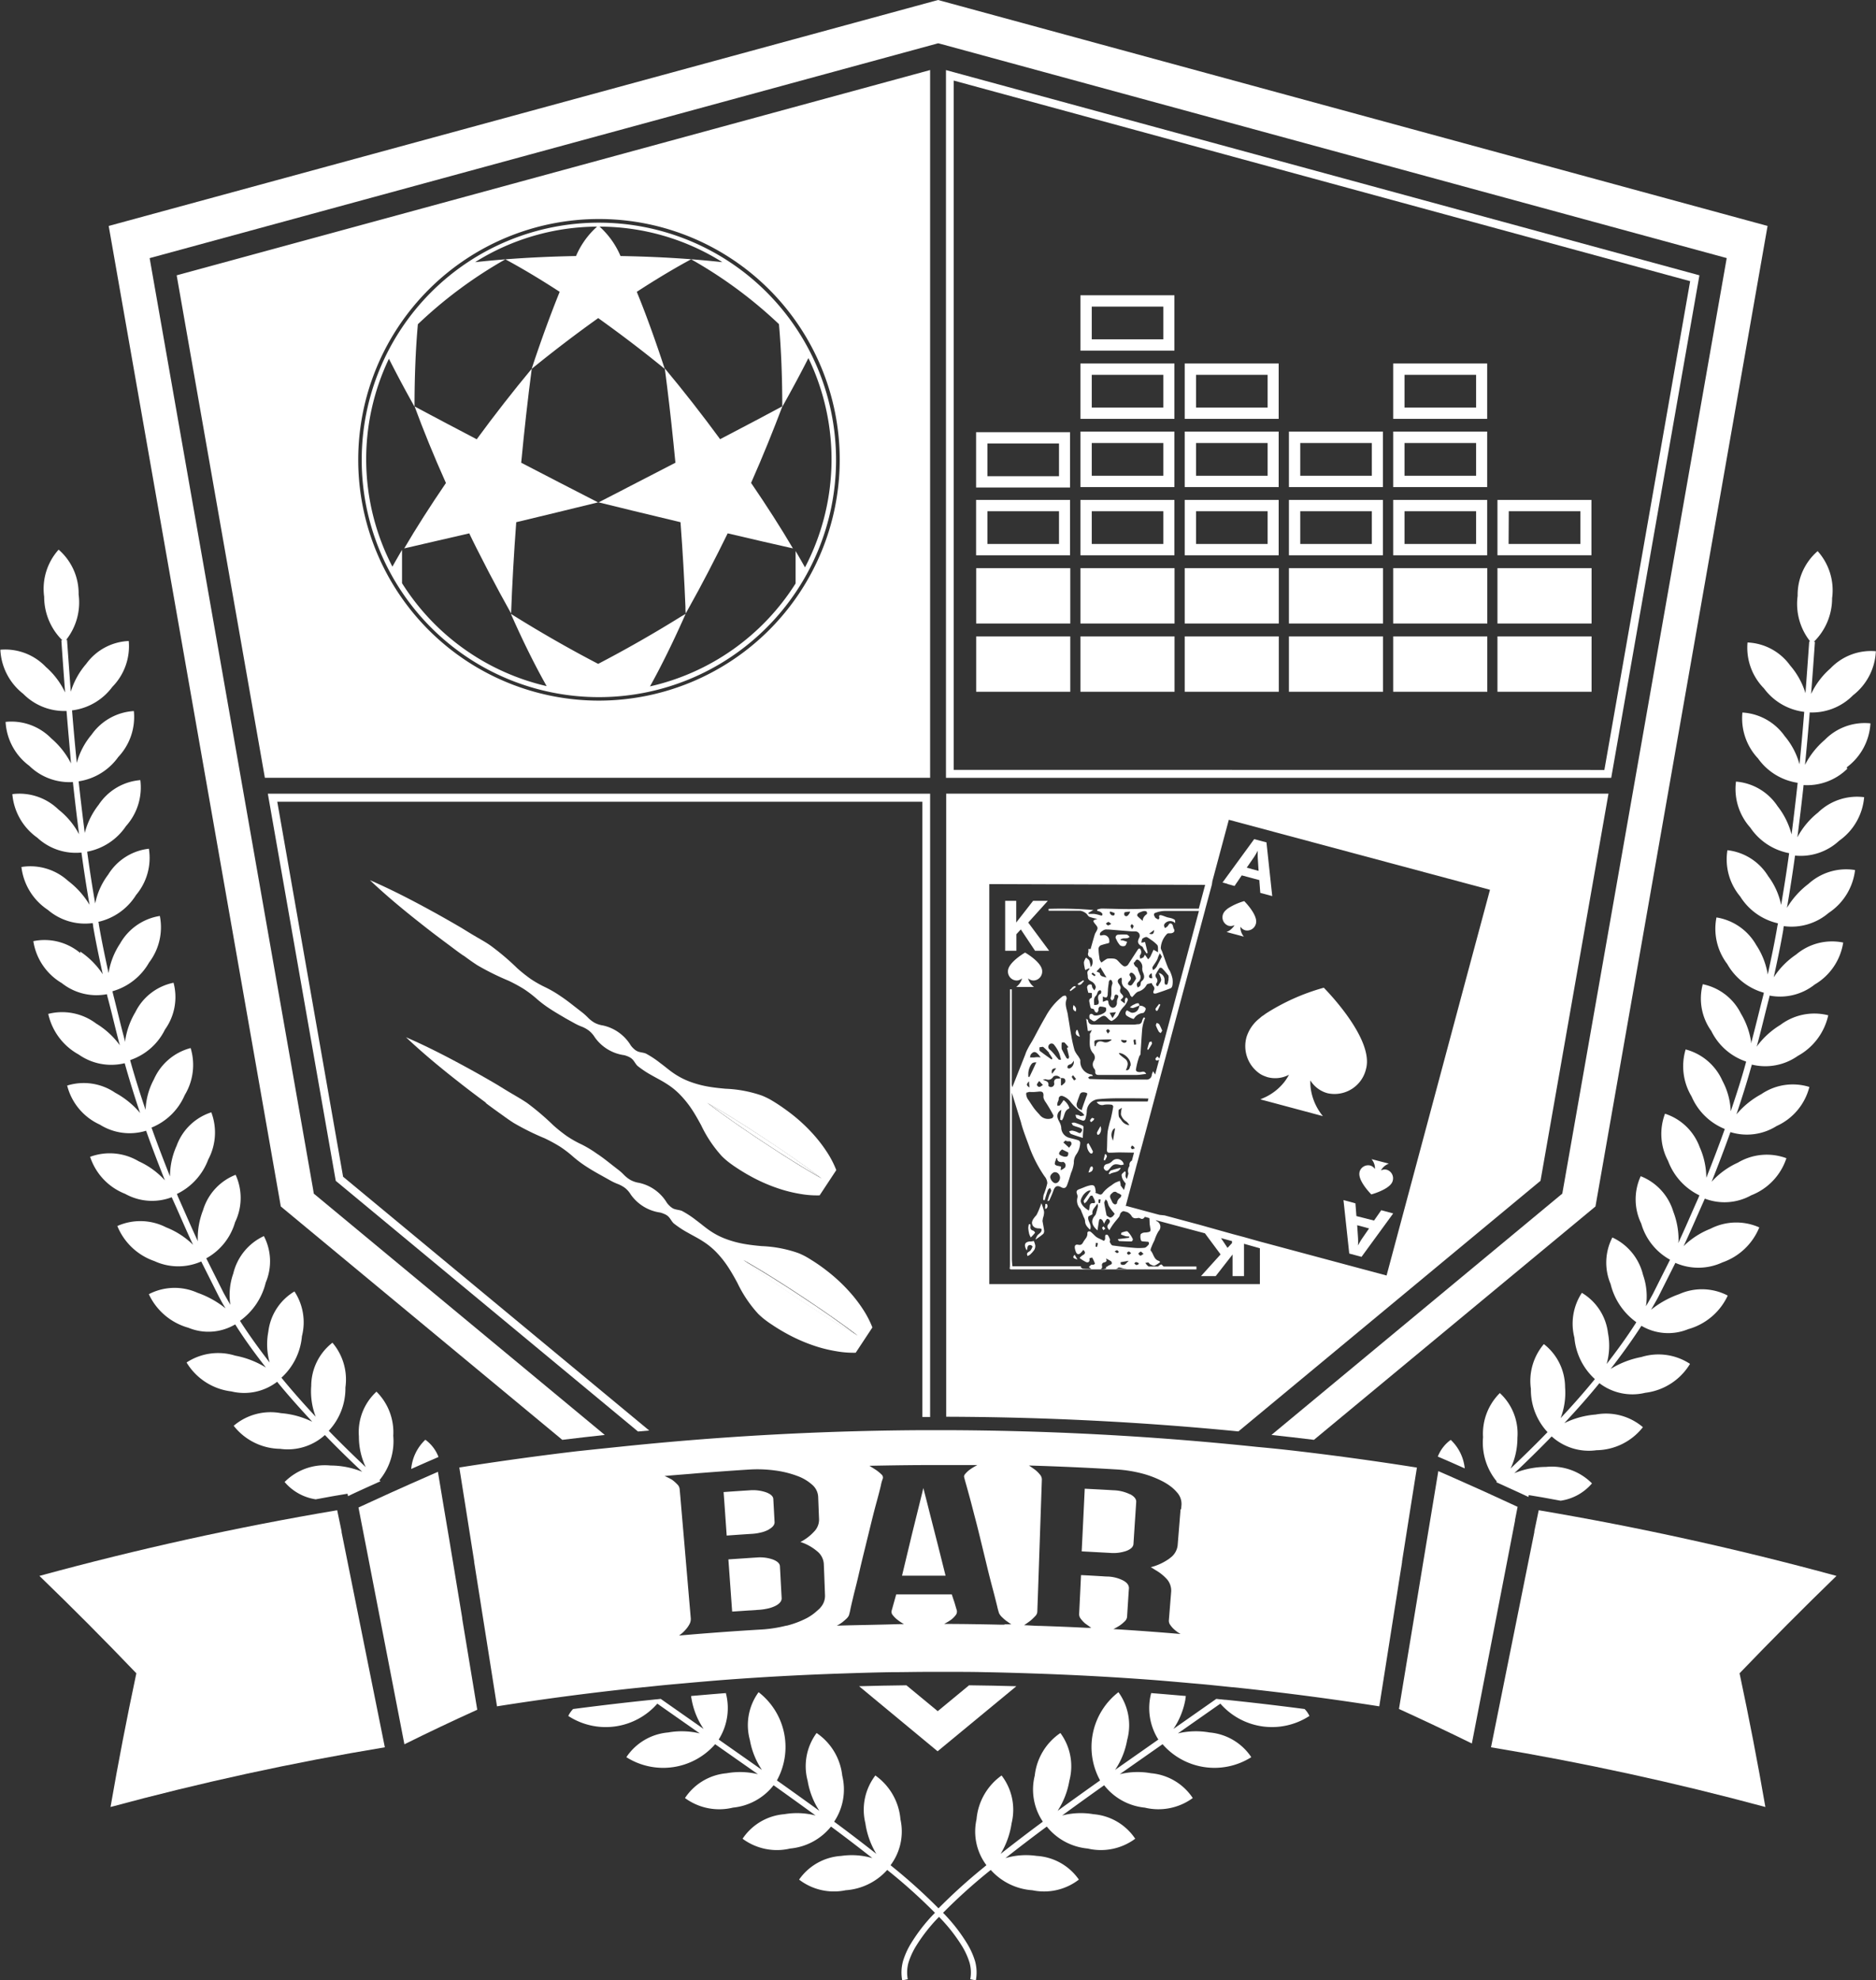
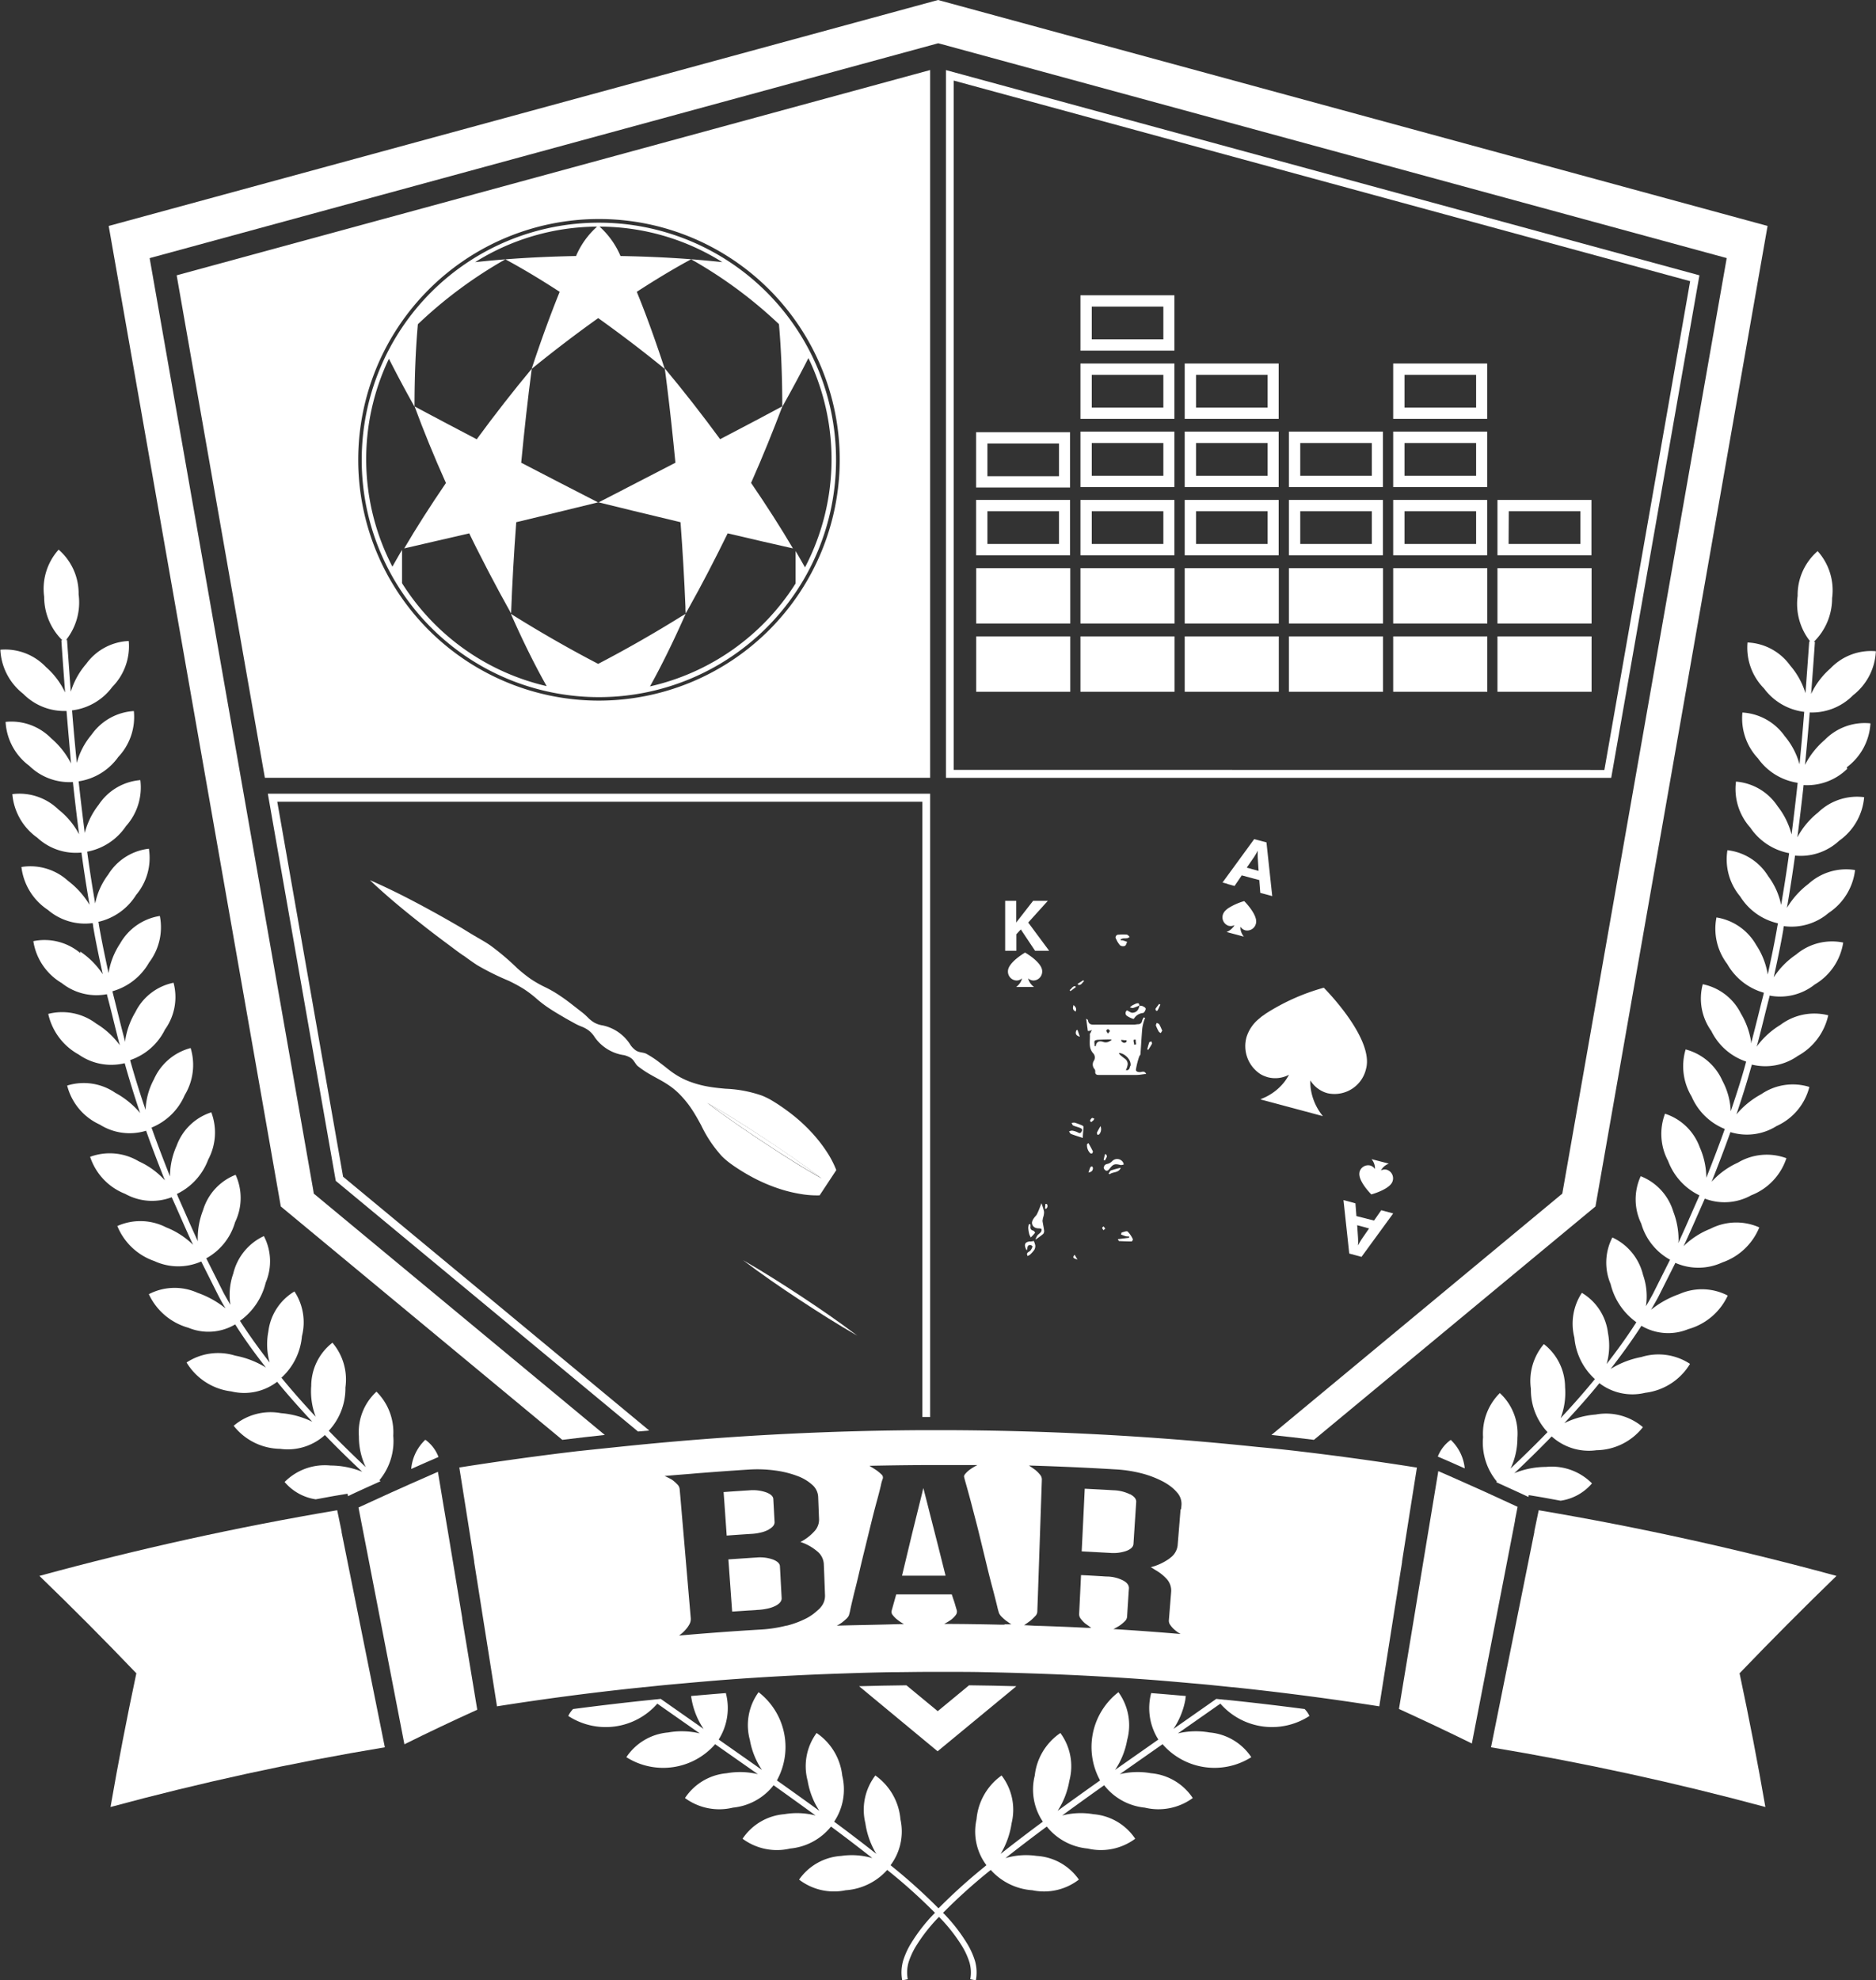
<svg xmlns="http://www.w3.org/2000/svg" width="41.922" height="44.242" viewBox="0 0 41.922 44.242">
  <rect x="0" y="0" width="41.922" height="44.242" fill="#333333" stroke="none" />
  <g id="Group_10" data-name="Group 10" transform="translate(-41.088 -193.758)">
    <g id="Group_9" data-name="Group 9">
      <path id="Path_1" data-name="Path 1" d="M59.44,220.079c-.407-.31-.829-.6-1.255-.88s-.857-.555-1.3-.809c.408.309.83.6,1.255.88s.858.556,1.3.809" fill="#fff" />
      <path id="Path_2" data-name="Path 2" d="M60.247,223.6c-.407-.309-.83-.6-1.255-.88s-.858-.555-1.3-.808c.407.309.829.6,1.255.88s.857.555,1.3.808" fill="#fff" />
      <path id="Path_3" data-name="Path 3" d="M63.8,231.431c-.352-.01-.705-.017-1.057-.021l-.7.578-.7-.578q-.53.006-1.057.021l1.754,1.453Z" fill="#fff" />
      <path id="Path_4" data-name="Path 4" d="M53.653,225.926c.317-.039.633-.075.95-.109L48.1,220.425l-.016-.1-3.652-20.8,17.621-4.8.07.018,17.551,4.781L76,220.425,69.5,225.817q.476.051.95.109l6.291-5.214,3.846-21.906L62.05,193.758l-18.533,5.048,3.846,21.906Z" fill="#fff" />
      <path id="Path_5" data-name="Path 5" d="M61.873,225.411V211.49h-14.8l1.518,8.65,6.754,5.6.251-.022-6.841-5.67-1.471-8.378H61.7v13.745h.177" fill="#fff" />
      <path id="Path_6" data-name="Path 6" d="M79.064,199.909l-16.837-4.585v15.812H77.093ZM62.4,210.958v-15.4l16.457,4.482-1.917,10.92Z" fill="#fff" />
      <path id="Path_7" data-name="Path 7" d="M54.471,198.733a5.3,5.3,0,1,0,5.3,5.3,5.3,5.3,0,0,0-5.3-5.3m4.1,4.111c.224-.4.416-.758.582-1.086a5.209,5.209,0,0,1-.076,4.676c-.067-.118-.136-.24-.21-.365,0,.246,0,.488,0,.724a5.205,5.205,0,0,1-3.254,2.3c.246-.441.5-.958.752-1.52l.045-.1-.1.058c-.619.385-1.252.745-1.855,1.059-.635-.33-1.3-.71-1.951-1.118.265.6.536,1.149.8,1.615a5.2,5.2,0,0,1-3.232-2.3c0-.242,0-.491,0-.744-.075.128-.147.253-.215.375a5.211,5.211,0,0,1-.078-4.645c.164.324.352.68.572,1.071,0-.663.025-1.285.075-1.842a9.885,9.885,0,0,1,1.955-1.45c-.229.018-.455.039-.676.063a5.176,5.176,0,0,1,2.726-.794,1.859,1.859,0,0,0-.471.657c-.535.01-1.066.034-1.579.074.356.191.768.436,1.214.726-.2.494-.417,1.083-.627,1.722.506-.412,1.008-.793,1.488-1.135.479.342.982.722,1.487,1.135-.21-.64-.422-1.228-.625-1.722.447-.291.859-.536,1.216-.728-.513-.039-1.045-.063-1.58-.072a1.851,1.851,0,0,0-.468-.657,5.168,5.168,0,0,1,2.744.794c-.227-.025-.46-.046-.7-.065A9.955,9.955,0,0,1,58.495,201c.049.557.074,1.179.074,1.842" fill="#fff" />
      <path id="Path_8" data-name="Path 8" d="M55.945,202c.007.055.014.113.022.169.009.074.019.147.028.222.068.547.13,1.122.186,1.705-.351.182-.714.37-1.081.558l-.142.074-.5.257c-.585-.3-1.167-.6-1.723-.889.069-.723.148-1.436.236-2.1-.422.507-.839,1.042-1.23,1.576-.515-.27-.986-.518-1.388-.733.194.527.43,1.108.7,1.71-.352.516-.669,1.012-.932,1.461.418-.1.912-.208,1.453-.336.1.212.208.422.316.632.039.078.078.155.119.232.164.314.332.625.5.925.023-.634.062-1.327.115-2.038.59-.141,1.211-.292,1.835-.445l.528.129.227.056,1.081.26c.049.656.086,1.295.11,1.888,0,.05,0,.1.006.151l.056-.1c.306-.544.6-1.116.882-1.69.543.128,1.038.242,1.458.336-.264-.449-.582-.946-.935-1.463.266-.6.5-1.184.7-1.712-.4.216-.876.465-1.392.735-.392-.534-.809-1.069-1.232-1.576" fill="#fff" />
      <path id="Path_9" data-name="Path 9" d="M61.873,195.323l-16.837,4.586,1.971,11.226H61.873Zm-7.4,14.088a5.38,5.38,0,1,1,5.38-5.38,5.386,5.386,0,0,1-5.38,5.38" fill="#fff" />
      <path id="Path_10" data-name="Path 10" d="M51.446,215.106c.1.074.206.151.314.22a5.876,5.876,0,0,0,.693.343,3.547,3.547,0,0,1,.338.183,2.545,2.545,0,0,1,.305.234,2.616,2.616,0,0,0,.309.228c.107.07.219.133.331.2l.168.093a1.27,1.27,0,0,0,.174.084.673.673,0,0,1,.169.092.578.578,0,0,1,.132.149.963.963,0,0,0,.656.4.535.535,0,0,1,.093.032.314.314,0,0,1,.082.051c.049.042.078.114.126.158a2.256,2.256,0,0,0,.319.211c.112.064.227.121.334.191a1.606,1.606,0,0,1,.3.244,2.329,2.329,0,0,1,.253.314c.077.115.147.24.216.368a2.822,2.822,0,0,0,.463.69,1.747,1.747,0,0,0,.145.128c.051.039.1.075.156.112.106.071.215.138.328.2a3.747,3.747,0,0,0,.716.306,3.122,3.122,0,0,0,.4.094,2.123,2.123,0,0,0,.438.033l.372-.564a2.165,2.165,0,0,0-.2-.39,3.268,3.268,0,0,0-.242-.328,3.728,3.728,0,0,0-.564-.54q-.152-.117-.312-.222c-.054-.034-.108-.068-.164-.1a1.881,1.881,0,0,0-.175-.083,2.79,2.79,0,0,0-.817-.155c-.144-.013-.287-.028-.423-.054a2.286,2.286,0,0,1-.388-.109,1.681,1.681,0,0,1-.342-.178c-.106-.071-.2-.155-.306-.232a2.139,2.139,0,0,0-.32-.212c-.059-.026-.136-.025-.194-.053a.291.291,0,0,1-.079-.056.463.463,0,0,1-.066-.073.969.969,0,0,0-.624-.447.576.576,0,0,1-.189-.062.715.715,0,0,1-.15-.119,1.352,1.352,0,0,0-.146-.128l-.152-.118c-.1-.079-.2-.156-.309-.228a2.538,2.538,0,0,0-.331-.194,2.619,2.619,0,0,1-.335-.189,3.43,3.43,0,0,1-.3-.239,5.572,5.572,0,0,0-.588-.5c-.1-.073-.216-.136-.325-.2s-.22-.131-.33-.2c-.221-.129-.443-.256-.668-.379-.45-.247-.907-.483-1.383-.69.377.357.774.684,1.177,1,.2.159.406.313.612.466.1.075.2.152.31.226m6.739,4.093c.426.282.848.57,1.256.88-.445-.253-.876-.529-1.3-.809s-.847-.571-1.255-.88c.445.253.875.529,1.3.809" fill="#fff" />
-       <path id="Path_11" data-name="Path 11" d="M51.942,218.4c.1.076.206.153.31.227s.207.151.315.219a5.637,5.637,0,0,0,.692.343,3.457,3.457,0,0,1,.339.184,2.52,2.52,0,0,1,.305.234,2.646,2.646,0,0,0,.309.228c.107.069.218.132.331.194l.168.094a1.271,1.271,0,0,0,.174.084.688.688,0,0,1,.169.091.562.562,0,0,1,.131.15.966.966,0,0,0,.657.4.681.681,0,0,1,.093.033.3.3,0,0,1,.082.05c.048.043.078.114.125.158a2.183,2.183,0,0,0,.32.211c.111.064.227.121.334.191a1.648,1.648,0,0,1,.3.244,2.25,2.25,0,0,1,.252.314c.077.115.148.241.217.368a2.809,2.809,0,0,0,.463.691,1.743,1.743,0,0,0,.145.128c.051.039.1.075.156.111q.159.108.327.2a3.755,3.755,0,0,0,.717.306,3.121,3.121,0,0,0,.4.093,2.183,2.183,0,0,0,.437.034l.373-.565a2.221,2.221,0,0,0-.2-.389,3.179,3.179,0,0,0-.243-.329,3.76,3.76,0,0,0-.563-.539q-.151-.119-.312-.222c-.055-.034-.108-.069-.164-.1a1.641,1.641,0,0,0-.175-.083,2.789,2.789,0,0,0-.817-.155c-.144-.013-.287-.029-.424-.055a2.274,2.274,0,0,1-.387-.109,1.633,1.633,0,0,1-.342-.178c-.106-.071-.2-.154-.306-.232a2.183,2.183,0,0,0-.32-.211c-.059-.026-.137-.026-.195-.053a.328.328,0,0,1-.078-.056.511.511,0,0,1-.066-.073.963.963,0,0,0-.624-.447.577.577,0,0,1-.189-.063.682.682,0,0,1-.151-.119,1.1,1.1,0,0,0-.146-.127l-.151-.118c-.1-.079-.2-.157-.309-.228a2.543,2.543,0,0,0-.331-.2,2.446,2.446,0,0,1-.335-.189,3.4,3.4,0,0,1-.3-.239,5.788,5.788,0,0,0-.587-.5c-.106-.072-.217-.136-.326-.2s-.219-.131-.329-.2c-.221-.13-.443-.257-.669-.38-.45-.246-.906-.483-1.383-.689.378.357.774.684,1.178,1,.2.158.406.313.611.465m7.05,4.319c.426.283.847.571,1.255.88-.445-.253-.875-.528-1.3-.808s-.848-.571-1.255-.88c.444.253.875.528,1.3.808" fill="#fff" />
-       <path id="Path_12" data-name="Path 12" d="M75.513,220.139l1.519-8.65h-14.8V225.41c2.173.006,4.357.114,6.53.328Zm-7.333-6.693.017-.065.351-1.308,5.836,1.564-.538,2-.258.964-1.515,5.654-2.707-.726-.065-.017-.064-.017-.355-.1-.255-.068-.358-.1-.356-.1-.8-.215L67,220.9l-.07-.018-.6-.162-.066-.018-.02,0,.137-.513.025-.092.016-.063.034-.123.031-.12.022-.079.018-.067.034-.128.028-.1.021-.077.257-.961.016-.061.039-.143.009-.035.207-.772.02-.076.028-.1.023-.087.023-.084.022-.084.288-1.077.473-1.762.011-.044.143-.531h0Zm-1.393,7.717c.023.106.02.117-.087.13a.3.3,0,0,0-.068.007c-.021.008-.054.025-.056.04a.24.24,0,0,0,.013.137c.014.022.075.015.115.022.018,0,.045,0,.052.01a.059.059,0,0,1,0,.055c-.026.029-.058.066-.092.071a1.208,1.208,0,0,1-.248,0c-.155-.012-.309-.03-.462-.051-.024,0-.048-.042-.062-.069s.01-.048,0-.067c-.016-.039-.039-.1-.065-.105-.057-.007-.041.051-.043.09a.065.065,0,0,1-.028.046c-.007,0-.028-.013-.042-.02l-.074-.035a.3.3,0,0,1-.06-.036c-.04-.034-.074-.074-.115-.106s-.081-.007-.078.031c.006.085-.056.128-.089.19s-.058.076-.118.064-.081.022-.073.076a.35.35,0,0,0,.028.094c.022.048.059.053.1.017a.869.869,0,0,0,.062-.072c.054.056.046.089-.019.122a.358.358,0,0,0-.065.059.765.765,0,0,0,.147.092c.048.018.084-.009.074-.07,0-.006,0-.018.009-.019s.051-.016.053-.01a.9.9,0,0,1,.061.134.085.085,0,0,1-.037.025c-.014,0-.034-.006-.045,0a.206.206,0,0,0-.039.034h0l-.017.016c.019.013.038.034.059.036h0a.076.076,0,0,1-.041.007c-.05,0-.1,0-.15-.007-.018,0-.035-.023-.052-.036l.015-.016H63.713a1.532,1.532,0,0,1-.013-.163q0-1.839,0-3.679a.166.166,0,0,1,0-.032v0l.2.646h0l.015.057c.049.176.12.346.181.519a2.957,2.957,0,0,0,.333.641.26.26,0,0,1,.063.153,1.739,1.739,0,0,1-.083.263.552.552,0,0,0-.01.109l.031.014.01-.03c.021-.068.04-.137.065-.2.007-.02.03-.034.046-.05.01.022.029.045.027.066a.366.366,0,0,1-.036.082c-.016.043-.028.088-.049.15.032-.013.043-.015.045-.02.03-.07.064-.141.089-.214.034-.1.083-.129.174-.079.061.033.106.022.131-.044.035-.09.062-.184.091-.277a.788.788,0,0,0,.062-.221.308.308,0,0,1,.061-.2.478.478,0,0,0,.081-.255c0-.015-.022-.045-.04-.051-.063-.022-.129-.035-.194-.053a.24.24,0,0,1-.19-.236.32.32,0,0,0-.031-.1c-.014-.033-.035-.062-.046-.1a.152.152,0,0,1,.079-.191l-.026.219.04.015c.007-.013.015-.026.022-.04.039-.077.035-.181.135-.222,0,0,.006-.014.007-.021a.343.343,0,0,0-.128-.169,1.137,1.137,0,0,1-.082.116c-.01.011-.036.008-.055.011a.209.209,0,0,1,0-.061c.005-.028.027-.055.027-.083,0-.069.048-.091.1-.07a.384.384,0,0,1,.163.122,1.046,1.046,0,0,0,.262.244.3.3,0,0,1,.049.062.384.384,0,0,1-.082.016c-.015,0-.03-.017-.047-.021a.537.537,0,0,0-.07-.007c.01.026.013.062.031.076a.748.748,0,0,0,.112.045.053.053,0,0,0,.082-.038.743.743,0,0,0,.028-.148.282.282,0,0,1,.253-.284c.163-.016.328-.021.492-.021.212,0,.423,0,.634.006l-.017.066-1.047,0c-.028,0-.056.005-.093.008a.137.137,0,0,0,.166.065.575.575,0,0,1,.171,0,.053.053,0,0,1,.033.041c-.015.092-.034.183-.055.273a2.379,2.379,0,0,0-.069.283c-.015.134-.009.271-.017.407,0,.051.014.069.064.067.08,0,.161-.007.241-.006l.3.005-.047.178a.1.1,0,0,0-.053.108c0,.012-.01.028-.017.041a.177.177,0,0,0-.007.138l-.033.12a.1.1,0,0,1-.03-.1.337.337,0,0,0,0-.055l-.021-.013c-.024.027-.067.053-.069.081a.242.242,0,0,0,.043.127.773.773,0,0,0,.049.064l-.038.145-.076-.1s0-.01,0-.014c0-.03-.011-.059-.017-.089a1.05,1.05,0,0,0-.1.039.656.656,0,0,0-.09.062.734.734,0,0,0-.178.152c-.034.049-.055.064-.1.044l-.089-.036.021-.01c-.011-.047-.01-.106-.038-.137s-.085-.016-.125-.006c-.067.018-.13.049-.2.074s-.082.053-.055.121a.122.122,0,0,1,.005.073.266.266,0,0,0,.063.246.3.3,0,0,1,.029.066c.017.04.034.081.049.121a.227.227,0,0,1,.03.082c0,.087.047.137.111.2.055-.118-.076-.206-.033-.3.035-.019.09-.041.088-.051-.018-.1.062-.147.111-.236.007.034.015.051.011.065-.012.055-.028.109-.044.163a.1.1,0,0,1-.02.039c-.115.126-.059.237.054.335.011-.072.021-.145.034-.218,0-.015.019-.039.027-.038a.074.074,0,0,1,.047.027.44.44,0,0,1,.039.081.483.483,0,0,1,.035-.068c.011-.017.028-.043.041-.042a.07.07,0,0,1,.051.037.076.076,0,0,1-.016.064c-.05.055-.051.088.007.151.032-.051.061-.1.1-.151s.081-.1.118-.146a.248.248,0,0,0,.023-.063.112.112,0,0,1,.076-.065l.017.005.064.017a.236.236,0,0,1,.092.077c.037.068.085.066.145.056a.074.074,0,0,1,.051.005c.054.031.081.007.108-.032l.1.028c.008.064,0,.13.018.192m-.051.889h0Zm-.056.052h0l-.006.007-.006-.006h.012m-.868-.052-.017.023.017.013a.169.169,0,0,1-.131.019h0a.044.044,0,0,0,.031-.055h0v-.012a.065.065,0,0,1,.011-.061.069.069,0,0,1,.036-.019c.036-.009.058-.022.053-.052a.085.085,0,0,0-.009-.027h0v0h0v-.008h0v0l0,0h0c.033.018.064.033.093.051l.023.016a.039.039,0,0,1,.01.026c0,.012,0,.025,0,.028-.026.02-.061.029-.09.048a.105.105,0,0,0-.023.024Zm.446.055h0c-.081,0-.162,0-.242,0h0a.133.133,0,0,0,.06-.031c.009-.007.032,0,.048,0a.516.516,0,0,0,.115.026h.02m-.692-.494.007-.086.045.009-.018.083-.034-.006m.418.111.02-.011c.02-.011.032-.021.043-.019a.031.031,0,0,1,.018.012c.008.007.015.017.022.024h0l0,0-.01.01-.01.009h0a.031.031,0,0,1-.016.007.037.037,0,0,1-.016-.005c-.011-.007-.024-.019-.045-.032Zm.145.235.037-.006.1-.017.041-.007c-.013.012-.023.023-.034.034s-.019.021-.029.03a.234.234,0,0,1-.031.024l-.008,0a.085.085,0,0,1-.052,0l-.016-.006C66.128,222.006,66.131,221.972,66.129,221.959Zm.234-.2-.016.01a.3.3,0,0,1-.032.023l-.015,0c-.011,0-.035-.03-.032-.038l0,0a.068.068,0,0,1,.041-.033c.009,0,.023.014.042.03l.01.008m.069.229c.013-.01.026-.031.039-.031a.185.185,0,0,1,.061.024V222h0a.324.324,0,0,1-.037.019.029.029,0,0,1-.016,0c-.014,0-.027-.017-.04-.029l-.007-.007m.089-.217a.37.37,0,0,0,.028-.028l.015-.011.012-.006c.01,0,.022.011.038.027l.026.025c-.033.018-.054.04-.071.037s-.02-.011-.029-.022a.2.2,0,0,0-.019-.022m-2.813.283Zm1.1-4.992.016-.007a.079.079,0,0,1,.05,0l.013.014a1.066,1.066,0,0,1,.075.089l-.023.011-.01.005c.016.068.033.135.047.2v.007a.2.2,0,0,1-.017.037l-.008,0c-.013-.006-.028-.009-.033-.018-.038-.066-.072-.132-.107-.2l0,0v0a.7.7,0,0,1,0-.129l0,0m.3.813-.016.014-.005.005h0a.609.609,0,0,1-.055-.081v0a.109.109,0,0,1,.017-.023l.012-.015.068.085-.02.019m-.146-.255h0c-.012,0-.027-.015-.027-.021h0a.069.069,0,0,1,.019-.05c.021-.016.052-.019.073-.035a.314.314,0,0,0,.051-.069v.006l0,.01c.009.078-.054.163-.114.161m-.037,1.625.046,0c.029,0,.052.014.052.061,0,.023-.026.045-.051.084l-.13-.118,0,0,.023-.021.028-.025h0a.05.05,0,0,0,.036.019m.022.244v.009a.129.129,0,0,1-.008.067.048.048,0,0,1-.04.025.161.161,0,0,1-.038,0,.118.118,0,0,1-.031-.008.273.273,0,0,1-.08-.04l0,0c-.01-.012-.007-.03,0-.05a.235.235,0,0,1,.06-.064l.136.067m-.124.21a.058.058,0,0,1,.034.014.063.063,0,0,1,.024.028.1.1,0,0,1,0,.073l0,.008a.406.406,0,0,1-.1.065l0-.023.005-.045,0-.014a.647.647,0,0,0-.063-.015.127.127,0,0,1-.07-.03l0,0h0a.072.072,0,0,1,0-.052c0-.011.007-.023.011-.035a.357.357,0,0,0,.018-.052l.021-.008h0a.209.209,0,0,0,0,.028c.014.059.061.065.117.063m-.055.347c0,.073-.061.144-.126.121a.172.172,0,0,1-.08-.087.184.184,0,0,1-.014-.046.126.126,0,0,1,.053-.086.087.087,0,0,1,.037-.021.079.079,0,0,1,.034,0,.1.1,0,0,1,.061.034.133.133,0,0,1,.035.088m-.071-2.213a.079.079,0,0,0-.049.029.091.091,0,0,0-.011.067.074.074,0,0,1-.094.088.059.059,0,0,1-.016-.008c-.011-.007-.021-.016-.02-.02a.11.11,0,0,0,0-.046c-.007-.049-.061-.064-.125-.083h0c.036-.009.051-.018.062-.015a.241.241,0,0,0,.043.01.115.115,0,0,0,.1-.029.164.164,0,0,0,.028-.034l.01-.01a.11.11,0,0,1,.112,0,.08.08,0,0,1,.04.039h0v0h0a.248.248,0,0,1,.054,0,.062.062,0,0,1,.046.023.078.078,0,0,1,.008.054v.006c-.008.026-.042.049-.069.073l-.01.01,0,0-.018-.01c0-.037,0-.074,0-.111l0-.041h0v0l-.064.006-.022,0m-.308.138c-.015.008-.027.017-.038.024a.09.09,0,0,1-.048.023H64.3c-.019-.007-.045-.039-.042-.051a.26.26,0,0,1,.051-.076l0-.006.034.037.046.05m.3-.367-.091.121h0a.136.136,0,0,1-.006-.067.059.059,0,0,1,.042-.048.131.131,0,0,1,.055-.006h0Zm.111-.194-.025,0-.018,0h0l-.008,0-.013-.015c-.016-.019-.032-.037-.047-.056l-.031-.038-.029-.034-.015-.017a.634.634,0,0,0-.064-.063.076.076,0,0,1-.017-.113.07.07,0,0,1,.113.007.778.778,0,0,1,.089.136l.011.022.01.025c.018.047.029.1.047.157m-.276-.157.011.014a.634.634,0,0,1,.041.06l.026.041,0,.005-.018.022-.055-.04c-.07-.049-.14-.1-.206-.15a.041.041,0,0,1-.01-.022c0-.018,0-.041,0-.06a.577.577,0,0,1,.065-.01.025.025,0,0,1,.016,0,.984.984,0,0,1,.138.136m-.185.1h-.007a.452.452,0,0,0-.072-.007.652.652,0,0,0-.076.007l-.019,0h-.015l-.056,0a.426.426,0,0,1,.013-.054v0h0l0-.006.013-.016c.066-.076.119-.057.213.077m-.2.142.013-.016,0,0a.139.139,0,0,1,.064-.017l.025,0-.026.055c-.045.1-.087.185-.128.272l-.025-.006h0l0-.043a.4.4,0,0,1,.069-.238m-.052.386h0l0,.034.009.1a.182.182,0,0,1-.047-.038.037.037,0,0,1-.007-.04.2.2,0,0,1,.041-.055m-.035.247a.125.125,0,0,1,.08-.011h.023a.917.917,0,0,0,.1-.005l.053-.005c.076-.007.107.012.105.088a.226.226,0,0,0,0,.047.249.249,0,0,0,.023.059.368.368,0,0,0,.028.045,3.335,3.335,0,0,1,.17.29.022.022,0,0,1,0,.018.068.068,0,0,1-.021.042.109.109,0,0,1-.037.014l-.038.007-.01,0a.238.238,0,0,1-.207-.1c-.02-.02-.038-.041-.056-.061a1.065,1.065,0,0,1-.073-.09c-.047-.066-.089-.136-.135-.2a.147.147,0,0,1-.014-.031l-.006-.018a.224.224,0,0,1-.01-.049.046.046,0,0,1,.015-.043m1.121.227.01-.032c.006-.019.013-.039.02-.058s.02-.053.029-.08a.1.1,0,0,1,.016-.031.068.068,0,0,1,.054-.028.162.162,0,0,1,.03,0,.205.205,0,0,1,.067.02l0,.005a.075.075,0,0,1-.008.047l-.007.016-.006.015-.023.065c-.02.056-.04.111-.059.168a.4.4,0,0,0-.014.045l0,.016a.319.319,0,0,1-.051-.02.111.111,0,0,1-.057-.15m.8,2.25c-.019-.031-.032-.067-.05-.1l0-.005a.1.1,0,0,1-.012-.029.081.081,0,0,1,.028-.075l.015-.015.025-.02a.093.093,0,0,1,.02-.01l.012,0,.008,0,.012,0,.01,0,.012.01.011.009,0,0,0,0a.5.5,0,0,0,.052.023.314.314,0,0,1,.03.02l.018.012c-.01.025-.012.043-.021.052a.174.174,0,0,0-.078.123v.006h0c0,.008-.021.022-.037.026h-.009a.087.087,0,0,1-.049-.036m.034.257v0a.12.12,0,0,1-.027.039.128.128,0,0,1-.058.035c-.016,0-.036-.011-.056-.026l-.033-.025,0,0h0l0-.01-.012-.06c-.014-.07-.028-.139-.038-.209,0-.02.018-.044.033-.078l.011.014.014.016a.094.094,0,0,1,.011.017c.007.019.012.039.018.059a.291.291,0,0,0,.016.041.681.681,0,0,0,.053.079l.019.026c.011.016.03.035.043.052s.016.023.014.031m.428-1.466a.088.088,0,0,1-.037.009c-.01,0-.025-.024-.027-.038v0a.035.035,0,0,1,.012-.023l.017-.021,0,0,.037.03.014.024,0,.015-.014.006m-.1-.527a.236.236,0,0,1-.179-.112c-.016-.021-.032-.043-.048-.063s-.018-.105-.014-.159c0-.006,0-.011.013-.017s.037-.023.059-.04a.864.864,0,0,0-.02.139v.01a.269.269,0,0,0,.121.16.274.274,0,0,1,.055.063l.012.019Zm-.32.071c-.015.087-.029.174-.047.276h0a.387.387,0,0,1-.019-.054.209.209,0,0,1,.031-.207.075.075,0,0,1,.035-.016m-.37,1.666,0-.034c0-.015,0-.03.007-.045l.039,0-.011.082Zm-.178-.269-.03.042-.05.069c-.025.035-.049.07-.071.107-.007.011.006.035.013.056h0l0,.008.018-.015a.15.15,0,0,0,.032-.029c.009-.012.018-.025.026-.038l.047-.073.009-.013,0,0h0a.043.043,0,0,1,.02-.006H65.5c.018.035.035.069.05.1l0,.009.013.034v0a.073.073,0,0,1-.023.024l-.01,0c-.051-.007-.074.01-.085.037a.3.3,0,0,0-.012.071.431.431,0,0,1-.013.056h0a.577.577,0,0,1-.1-.073.27.27,0,0,1-.077-.111.106.106,0,0,1,0-.061.332.332,0,0,1,.029-.064.323.323,0,0,1,.108-.117.132.132,0,0,1,.08-.022m3.159,1.131v.044l-.1.107-.146-.218Zm-.6-7.959-.142.531-1,0c-.188,0-.377.01-.566.01s-.408-.009-.612-.011a.407.407,0,0,0-.093.023v.026a.36.36,0,0,1,.074.026.122.122,0,0,1,.044.046.049.049,0,0,1-.015.037.47.47,0,0,1-.062-.016.878.878,0,0,0-.111-.023c-.04,0-.081,0-.121,0l-.006-.023.112-.064a8.566,8.566,0,0,0-1-.026v.042c.236,0,.471,0,.707,0a.284.284,0,0,1,.128.058c.03.02.045.065.076.078a1.2,1.2,0,0,0,.179.047c-.1.028-.107.039-.061.1.083.1.083.1.013.222a.117.117,0,0,0-.011.028c-.031.1-.061.211-.093.322h-.051a.287.287,0,0,1,0,.078.078.078,0,0,0,.053.111c.057.024.058.169,0,.214a.7.7,0,0,0-.03-.141c-.013-.028-.048-.047-.074-.07a.356.356,0,0,0-.047.1.415.415,0,0,0,.015.114c0,.021.009.041.014.065l.089-.042v.034c-.068.04-.03.1-.032.154,0,.082.062.091.11.125a.194.194,0,0,1,.068.1c.007.023-.018.055-.029.084a.349.349,0,0,1-.049-.069c-.01-.029,0-.073-.051-.065a.068.068,0,0,0-.061.088.824.824,0,0,0,.025.1c.032,0,.076,0,.077.007a.331.331,0,0,1,0,.094c0,.006-.01.012-.016.015-.049.022-.045.061-.036.1s.012.07.022.1c0,.015.02.037.03.037.043,0,.054.021.065.057a.062.062,0,0,0,.05.031c.009,0,.023-.025.031-.042s0-.026,0-.037.023-.056.036-.056a.407.407,0,0,1,.129.023c.01,0,.013.047.007.068-.017.068-.218.135-.278.1-.006,0-.01-.011-.016-.015-.041-.026-.071-.011-.079.032,0,.023,0,.064.019.071.039.018.072.075.127.034.027-.019.053-.04.079-.059.1-.068.118-.063.2.022.02.022.066.053.077.045a.372.372,0,0,0,.146-.13.559.559,0,0,1,.133-.2.44.44,0,0,0,.075-.128c.006-.014,0-.038-.013-.055a.039.039,0,0,0-.033,0,.161.161,0,0,0-.015.053.533.533,0,0,0,0,.069c-.021-.014-.043-.027-.063-.043s-.023-.025-.035-.037c.079-.064.077-.075.01-.145a.09.09,0,0,1-.02-.08c.028-.055,0-.088-.026-.129-.047-.064-.029-.111.054-.144a.137.137,0,0,1,.011.05.189.189,0,0,0,.075.186.285.285,0,0,1,.111.153c.006.02.03.036.042.05.052-.049.09-.11.142-.126a.3.3,0,0,0,.185-.151c.016-.027.076-.028.116-.04,0,.055.084.083.047.158s0,.091.067.069c.1-.034.209-.07.31-.112.019-.008.034-.045.037-.07a.483.483,0,0,0,0-.142.74.74,0,0,0-.049-.151c-.013-.032-.036-.059-.049-.09-.024-.056-.044-.112-.065-.169l-.029-.084c-.014-.039-.027-.078-.042-.118a.271.271,0,0,1-.028-.069.487.487,0,0,1,.142-.321c.016-.02.072-.006.107-.016s.07-.035.049-.084a.221.221,0,0,1-.018-.042c-.009-.043-.019-.093-.072-.089-.022,0-.039.046-.062.068a.273.273,0,0,1-.052.034.15.15,0,0,1-.021-.059.078.078,0,0,1,.027-.051.157.157,0,0,1,.222,0c0-.032,0-.063-.009-.073a.248.248,0,0,0-.084-.038c-.029-.009-.06-.012-.089-.021s-.075-.029-.113-.04-.08-.014-.058.052c0,.011-.013.027-.02.041-.027-.017-.064-.027-.077-.051s-.05-.081.009-.1a.627.627,0,0,1,.2-.042q.387,0,.772,0l-.883,3.3-.012-.018-.034-.031c-.015.017-.035.031-.042.051s.02.04.029.039a.165.165,0,0,0,.052-.016l-.088.33-.024-.04-.022-.033a.383.383,0,0,0-.029.077.114.114,0,0,1-.13.108h-.1c-.176,0-.353,0-.53,0q-.314,0-.627-.013c-.012,0-.024-.019-.037-.03a.207.207,0,0,1,.043-.03.33.33,0,0,1,.064-.007c-.01-.023-.02-.031-.031-.033a.289.289,0,0,1-.249-.309c0-.032-.029-.067-.047-.1a.6.6,0,0,1-.082-.13,2.922,2.922,0,0,1-.07-.308c-.023-.125-.042-.251-.063-.377-.006-.034-.012-.069-.016-.1-.016-.119-.079-.233-.03-.359a.088.088,0,0,0-.018-.074c-.01-.011-.051,0-.068.008a1.425,1.425,0,0,0-.381.454c-.085.145-.165.293-.243.442-.018.033-.036.066-.055.1l-.06.1-.009.015c-.016.029-.032.059-.047.089l-.006.012a.833.833,0,0,0-.039.1l-.005.011-.282.713h0v-.005a.3.3,0,0,1-.011-.1V217.9a.526.526,0,0,1,0-.056c0-.017,0-.034,0-.051,0-.644,0-1.288,0-1.932h-.041v.067q0,1.268,0,2.534,0,1.444,0,2.89c0,.225,0,.45,0,.675a.138.138,0,0,0,0,.038.039.039,0,0,0,.038.029h0a.035.035,0,0,1-.038-.028h0a.028.028,0,0,0-.006.015v.015a.028.028,0,0,0,.027.022h4.146v-.064H67.09c-.02-.018-.044-.05-.056-.046a.193.193,0,0,0-.066.046h-.214c-.012-.011-.024-.021-.036-.033l-.01-.012c-.01-.012-.018-.024-.028-.037l.017,0a.112.112,0,0,1,.05-.007c.016,0,.026.031.043.039s.072.039.1.03a.52.52,0,0,0,.125-.081c-.014-.012-.023-.023-.034-.026-.111-.033-.113-.155-.177-.226-.014-.016.009-.07.022-.1.018-.049.043-.094.064-.142a.924.924,0,0,1,.087-.194.138.138,0,0,0-.026-.217.1.1,0,0,1-.037-.03l1.1.294.35.471-.438.485h.329l.377-.483v.483h.255v-.722l.355.1v.8H63.195V213.51Zm-1.14,1.009c-.007.086-.031.107-.112.082h0l.112-.082h0M67,215.5l-.021-.006a.434.434,0,0,1,.057.15c0,.045-.042.088-.071.146-.038,0-.057-.033-.028-.076.005-.009.01-.017.013-.024v0l0-.005v-.007a.085.085,0,0,0-.029-.079l0-.006h0a.113.113,0,0,1-.01-.022l0-.009a.041.041,0,0,1,0-.025,1.044,1.044,0,0,1,.092-.154.056.056,0,0,1,.052.006c.024.025.049.052.072.079s.035.041.052.062l.021.026,0,.011a.123.123,0,0,1,0,.051v.006l0,.016,0,.013-.01.034,0,.012a.146.146,0,0,1-.023.057h0l-.009,0c-.013,0-.034,0-.036-.008a.1.1,0,0,1-.01-.044v0l0-.016a.155.155,0,0,0,0-.031A.16.16,0,0,0,67,215.5m-.052-.167a.309.309,0,0,1-.048.066h0a.161.161,0,0,1-.036.027l-.011.007c0-.021-.019-.047-.013-.063v0c.029-.055.068-.1.1-.159l.005-.01c.013-.025.019-.054.03-.079l.015-.033.017-.033.045.076,0,0c-.036.068-.07.134-.106.2m-.106.282c-.021,0-.05,0-.06-.009a.048.048,0,0,1-.013-.05.135.135,0,0,1,.055-.055h0l.014.09,0,.024h0Zm.116-.587-.091-.05c-.024.053-.045.1-.071.154a.157.157,0,0,1-.019.026l-.03.034-.043-.062-.029-.04c-.01.016-.017.032-.025.045a.1.1,0,0,1-.016.019l-.006,0a.113.113,0,0,1-.022.011l-.036.013h0a.261.261,0,0,1-.008-.069l0-.005a.112.112,0,0,0,.018-.126l-.007-.014-.006-.007-.012-.008h0a.04.04,0,0,0-.028.013l-.008.008c-.021.033-.043.066-.065.1l-.147.227a.105.105,0,0,1-.063.051.067.067,0,0,1-.034,0,.094.094,0,0,1-.024-.013.484.484,0,0,1-.064-.057c-.027-.028-.052-.057-.081-.082l-.005,0-.009-.006a.149.149,0,0,0-.051-.014.582.582,0,0,0-.132,0,.1.1,0,0,0-.034.013l-.033.022c-.026.017-.05.036-.076.054l-.009-.016a.179.179,0,0,1-.032-.063c0-.035-.01-.071-.013-.106a1.17,1.17,0,0,1-.008-.132.094.094,0,0,1,.049-.069,1.454,1.454,0,0,1,.147-.042l.023-.006a.049.049,0,0,0,.021-.015l0-.007v0l0-.005a.082.082,0,0,0,0-.026.126.126,0,0,0-.046-.1h0l0,0a.126.126,0,0,0-.074-.029h-.005c-.028,0-.07.021-.084,0a.055.055,0,0,1,0-.028c0-.028.044-.059.08-.08l.017-.008a.113.113,0,0,1,.064-.007l.04,0,.511.042.038,0h.038a.1.1,0,0,1,.093.057.1.1,0,0,1-.005.089.221.221,0,0,0-.023.061h0a.094.094,0,0,0,.015.072.184.184,0,0,0,.071.056.068.068,0,0,1,.013.011c.012.016.02.042.032.06l.046.069.013.019.007-.005.016-.012-.058-.241-.067.014-.016,0c.008-.028.009-.056.017-.075a.024.024,0,0,1,.01-.014c.025-.02.076-.044.1-.032s.057.035.084.055a.771.771,0,0,1,.142.117.05.05,0,0,1,.013.025.182.182,0,0,1,.006.055c0,.027,0,.057,0,.087l-.011-.006m-.393.506c-.014-.046-.04-.092-.049-.138,0-.016-.023-.028-.04-.041a.105.105,0,0,1-.022-.02.222.222,0,0,1-.024-.046l0-.006-.007-.015c.044-.01.048-.115.122-.053l.019.017a.179.179,0,0,1,.053.1.214.214,0,0,1,0,.062.251.251,0,0,0,.01.071c.033.077.061.149-.026.215-.022.017-.015.068-.03.1a.064.064,0,0,1-.014.015l-.02.012-.013.007-.011.007,0-.007h0l-.006-.016a.114.114,0,0,1-.011-.04.078.078,0,0,1,.021-.055.136.136,0,0,0,.053-.164m-.208.073V215.6a.123.123,0,0,0-.016-.033.046.046,0,0,1,.021-.077l.011,0a.052.052,0,0,1,.03.013.17.17,0,0,1,.069.116l0,.007a1.115,1.115,0,0,1-.064.1l-.017.023a.055.055,0,0,1-.072.02.114.114,0,0,1-.025-.018s0-.012,0-.022a.1.1,0,0,1,.024-.045l.01-.01a.087.087,0,0,0,.031-.063v0m-.443.833-.033-.057.119-.014.023,0-.076.13-.033-.056m.1-.2a.091.091,0,0,1-.054.025c-.049.007-.1-.056-.106-.117a.078.078,0,0,0-.01-.038.024.024,0,0,0-.02-.009.067.067,0,0,0-.027.007h0l-.03.012-.037.013v-.119c.051.027.077.027.091.012a.133.133,0,0,0,.017-.073l.005-.068c0-.059.012-.119.019-.178a.147.147,0,0,1,0-.02.218.218,0,0,1,.024-.042.039.039,0,0,1,.022,0c.008,0,.016.005.017.009.011.024.026.056.018.076a.325.325,0,0,0-.022.122c0,.026,0,.053,0,.079a.358.358,0,0,1-.019.122v.005c0,.012.021.031.033.047l0,0c.011-.011.025-.02.035-.031l.009-.014a.352.352,0,0,0,.011-.051.047.047,0,0,1,.018-.032.038.038,0,0,1,.037,0c.039.013.033.04.022.068a.322.322,0,0,0-.016.042.311.311,0,0,0-.007.044v.016l0,.024a.13.13,0,0,1-.03.066m-.378-.133c.012.084-.008.1-.1.1,0-.072-.021-.139.033-.2l.011-.011,0,0c.02-.022.025-.061.042-.09a.067.067,0,0,1,.04-.028l.008,0c.01,0,.022.015.023.023v.006c0,.018,0,.041-.012.046-.07.033-.06.088-.052.148m.036-.6c0-.006-.009-.011-.019-.017s-.036-.015-.058-.027l.021-.022.068-.071,0,.006.125.209.009.016c-.033-.012-.065-.017-.091-.027a.083.083,0,0,1-.058-.067m.135-1.116.005,0a.3.3,0,0,1,.044-.032l.01,0c.013,0,.032.02.063.042-.027.013-.045.026-.061.032l-.015,0h-.006l0,0h0a.334.334,0,0,1-.034-.032m.078-.246h0l.013-.031a.887.887,0,0,1,.1.036s0,.046-.014.049a.069.069,0,0,1-.065-.01h0l0,0,0,0h0l-.005-.005a.2.2,0,0,1-.022-.032m.319.02a.072.072,0,0,1,.01-.04h0a.513.513,0,0,1,.1-.014l.026,0c-.041.09-.081.119-.118.092l-.015-.015a.03.03,0,0,1,0-.02m.139.265c0-.011.01-.023.019-.035l.007-.01.012.01.019.015a.035.035,0,0,1,.01.016c0,.01,0,.022-.013.04s-.011.022-.017.036h0c-.021-.038-.037-.055-.037-.072m.208-.308.026-.009a.3.3,0,0,1,.065-.019h.013a.071.071,0,0,1,.047.014.058.058,0,0,1,.007.047l0,.007a.21.21,0,0,0-.083.093.159.159,0,0,0-.011.059h0c-.042-.038-.078-.067-.111-.1s.006-.078.05-.091m-.992,1.4-.014.016-.012.01h0a.775.775,0,0,1-.067-.05l.008-.008.019-.023h0l.049.041.017.014" fill="#fff" />
      <rect id="Rectangle_9" data-name="Rectangle 9" width="2.103" height="1.237" transform="translate(62.902 206.451)" fill="#fff" />
      <rect id="Rectangle_10" data-name="Rectangle 10" width="2.103" height="1.237" transform="translate(62.902 207.976)" fill="#fff" />
      <path id="Path_13" data-name="Path 13" d="M65.232,204.64h2.1V203.4h-2.1Zm.253-.984h1.6v.731h-1.6Z" fill="#fff" />
      <path id="Path_14" data-name="Path 14" d="M65.232,206.164h2.1v-1.237h-2.1Zm.253-.984h1.6v.731h-1.6Z" fill="#fff" />
      <path id="Path_15" data-name="Path 15" d="M62.9,206.164H65v-1.237H62.9Zm.253-.984h1.6v.731h-1.6Z" fill="#fff" />
      <path id="Path_16" data-name="Path 16" d="M62.9,204.65H65v-1.237H62.9Zm.253-.984h1.6v.731h-1.6Z" fill="#fff" />
      <rect id="Rectangle_11" data-name="Rectangle 11" width="2.103" height="1.237" transform="translate(65.232 206.451)" fill="#fff" />
      <rect id="Rectangle_12" data-name="Rectangle 12" width="2.103" height="1.237" transform="translate(65.232 207.976)" fill="#fff" />
      <path id="Path_17" data-name="Path 17" d="M67.562,206.164h2.1v-1.237h-2.1Zm.253-.984h1.6v.731h-1.6Z" fill="#fff" />
      <rect id="Rectangle_13" data-name="Rectangle 13" width="2.103" height="1.237" transform="translate(67.562 206.451)" fill="#fff" />
      <rect id="Rectangle_14" data-name="Rectangle 14" width="2.103" height="1.237" transform="translate(67.562 207.976)" fill="#fff" />
      <path id="Path_18" data-name="Path 18" d="M69.891,204.64h2.1V203.4h-2.1Zm.253-.984h1.6v.731h-1.6Z" fill="#fff" />
      <path id="Path_19" data-name="Path 19" d="M69.891,206.164h2.1v-1.237h-2.1Zm.253-.984h1.6v.731h-1.6Z" fill="#fff" />
      <rect id="Rectangle_15" data-name="Rectangle 15" width="2.103" height="1.237" transform="translate(69.891 206.451)" fill="#fff" />
      <rect id="Rectangle_16" data-name="Rectangle 16" width="2.103" height="1.237" transform="translate(69.891 207.976)" fill="#fff" />
      <path id="Path_20" data-name="Path 20" d="M72.221,206.164h2.1v-1.237h-2.1Zm.253-.984h1.6v.731h-1.6Z" fill="#fff" />
      <rect id="Rectangle_17" data-name="Rectangle 17" width="2.103" height="1.237" transform="translate(72.221 206.451)" fill="#fff" />
      <path id="Path_21" data-name="Path 21" d="M65.232,201.592h2.1v-1.237h-2.1Zm.253-.984h1.6v.731h-1.6Z" fill="#fff" />
      <path id="Path_22" data-name="Path 22" d="M65.232,203.116h2.1v-1.237h-2.1Zm.253-.984h1.6v.731h-1.6Z" fill="#fff" />
      <path id="Path_23" data-name="Path 23" d="M67.562,203.116h2.1v-1.237h-2.1Zm.253-.984h1.6v.731h-1.6Z" fill="#fff" />
      <path id="Path_24" data-name="Path 24" d="M67.562,204.64h2.1V203.4h-2.1Zm.253-.984h1.6v.731h-1.6Z" fill="#fff" />
      <path id="Path_25" data-name="Path 25" d="M72.221,204.64h2.1V203.4h-2.1Zm.253-.984h1.6v.731h-1.6Z" fill="#fff" />
      <path id="Path_26" data-name="Path 26" d="M72.221,203.116h2.1v-1.237h-2.1Zm.253-.984h1.6v.731h-1.6Z" fill="#fff" />
      <rect id="Rectangle_18" data-name="Rectangle 18" width="2.103" height="1.237" transform="translate(72.221 207.976)" fill="#fff" />
      <path id="Path_27" data-name="Path 27" d="M74.551,206.164h2.1v-1.237h-2.1Zm.253-.984h1.6v.731H74.8Z" fill="#fff" />
      <rect id="Rectangle_19" data-name="Rectangle 19" width="2.103" height="1.237" transform="translate(74.551 206.451)" fill="#fff" />
      <rect id="Rectangle_20" data-name="Rectangle 20" width="2.103" height="1.237" transform="translate(74.551 207.976)" fill="#fff" />
      <path id="Path_28" data-name="Path 28" d="M42.885,215.053a1.243,1.243,0,0,0-1.052-.268,1.319,1.319,0,0,0,.636.937,1.244,1.244,0,0,0,1.008.248l.009.043c.1.368.182.737.28,1.1-.01-.014-.018-.028-.03-.042a1.821,1.821,0,0,0-.5-.446,1.262,1.262,0,0,0-1.07-.215,1.375,1.375,0,0,0,.681.908,1.263,1.263,0,0,0,1.029.193l0,0h0l0,.007c.007.02.012.041.018.062h0c.1.351.208.7.325,1.044a1.918,1.918,0,0,0-.556-.452,1.248,1.248,0,0,0-1.074-.161,1.31,1.31,0,0,0,.731.873,1.247,1.247,0,0,0,1.033.136c.132.373.274.742.42,1.109a1.783,1.783,0,0,0-.585-.426,1.265,1.265,0,0,0-1.086-.1,1.336,1.336,0,0,0,.784.828,1.231,1.231,0,0,0,1.039.075l0,0h0l.029.063v0c.151.334.293.671.448,1-.013-.012-.023-.024-.037-.036a1.8,1.8,0,0,0-.564-.354,1.263,1.263,0,0,0-1.091-.03,1.378,1.378,0,0,0,.827.783,1.271,1.271,0,0,0,1.048.009c.007.013.013.027.02.04l.365.727c.052.1.1.188.159.281a2.13,2.13,0,0,0-.629-.349,1.248,1.248,0,0,0-1.086.032,1.386,1.386,0,0,0,.884.75,1.171,1.171,0,0,0,1.047-.076l0,.005h0l.02.028.019.032h0c.2.312.42.611.646.9a2.006,2.006,0,0,0-.686-.266,1.285,1.285,0,0,0-1.087.153,1.357,1.357,0,0,0,1,.646,1.209,1.209,0,0,0,1.024-.215c.251.308.515.6.785.893a1.927,1.927,0,0,0-.7-.192,1.27,1.27,0,0,0-1.056.282,1.342,1.342,0,0,0,1.038.515,1.236,1.236,0,0,0,1-.308l0,0h0l.03.03.02.021h0c.255.263.518.519.785.77a1.882,1.882,0,0,0-.708-.14,1.266,1.266,0,0,0-1.027.368,1.131,1.131,0,0,0,.695.387c.143-.025.286-.053.429-.078l.282-.047.012.055.1-.049c.164-.077.331-.152.5-.228l.037-.017.088-.04-.024-.023a1.365,1.365,0,0,0,.309-.991,1.279,1.279,0,0,0-.375-.987,1.228,1.228,0,0,0-.393,1,1.583,1.583,0,0,0,.153.686c-.27-.255-.535-.513-.794-.779l-.032-.034a1.388,1.388,0,0,0,.372-.967,1.27,1.27,0,0,0-.29-1,1.225,1.225,0,0,0-.474.965,1.574,1.574,0,0,0,.1.689c-.264-.283-.521-.572-.766-.872a1.418,1.418,0,0,0,.458-.927,1.254,1.254,0,0,0-.167-1,1.212,1.212,0,0,0-.584.9,1.5,1.5,0,0,0,.03.689c-.226-.293-.443-.592-.643-.9l-.02-.033a1.481,1.481,0,0,0,.575-.854,1.219,1.219,0,0,0-.041-1.039,1.24,1.24,0,0,0-.684.836,1.444,1.444,0,0,0-.065.7c-.053-.092-.106-.183-.156-.276l-.363-.724-.02-.039a1.345,1.345,0,0,0,.644-.807,1.241,1.241,0,0,0,.012-1.059,1.227,1.227,0,0,0-.728.791,1.733,1.733,0,0,0-.118.656c0,.015,0,.029.005.044-.153-.329-.295-.664-.444-.995-.009-.022-.017-.045-.027-.068a1.392,1.392,0,0,0,.7-.769,1.279,1.279,0,0,0,.069-1.055,1.222,1.222,0,0,0-.775.747,1.664,1.664,0,0,0-.148.685c-.144-.362-.283-.725-.413-1.091a1.363,1.363,0,0,0,.742-.726,1.3,1.3,0,0,0,.132-1.051,1.24,1.24,0,0,0-.821.7,1.559,1.559,0,0,0-.186.682c-.123-.363-.239-.729-.342-1.1l0-.014a1.343,1.343,0,0,0,.776-.682,1.243,1.243,0,0,0,.191-1.045,1.222,1.222,0,0,0-.852.655,1.739,1.739,0,0,0-.227.625c0,.016,0,.03,0,.044-.1-.362-.183-.728-.277-1.091l-.009-.043a1.369,1.369,0,0,0,.819-.643,1.3,1.3,0,0,0,.24-1.039,1.243,1.243,0,0,0-.888.616,1.666,1.666,0,0,0-.258.66c-.078-.36-.155-.721-.217-1.086,0-.019-.006-.039-.01-.059a1.341,1.341,0,0,0,.842-.6,1.284,1.284,0,0,0,.286-1.033,1.229,1.229,0,0,0-.91.579,1.584,1.584,0,0,0-.29.644q-.1-.577-.179-1.157a1.345,1.345,0,0,0,.867-.571,1.294,1.294,0,0,0,.321-1.028,1.234,1.234,0,0,0-.93.549,1.711,1.711,0,0,0-.312.632q-.073-.573-.136-1.147v-.007a1.33,1.33,0,0,0,.885-.544,1.3,1.3,0,0,0,.348-1.026,1.244,1.244,0,0,0-.944.527,1.639,1.639,0,0,0-.331.63q-.059-.585-.106-1.172a1.317,1.317,0,0,0,.9-.525,1.294,1.294,0,0,0,.367-1.025,1.237,1.237,0,0,0-.952.513,1.711,1.711,0,0,0-.343.62q-.043-.579-.084-1.158h-.02a1.349,1.349,0,0,0,.279-1.016,1.294,1.294,0,0,0-.447-1,1.309,1.309,0,0,0-.323,1.052,1.364,1.364,0,0,0,.407.974h-.023q.04.583.084,1.165a1.733,1.733,0,0,0-.431-.571,1.253,1.253,0,0,0-1.016-.384,1.328,1.328,0,0,0,.511.985,1.289,1.289,0,0,0,.968.383c.031.391.067.782.1,1.172a1.826,1.826,0,0,0-.442-.56,1.246,1.246,0,0,0-1.02-.368,1.31,1.31,0,0,0,.529.981,1.282,1.282,0,0,0,.976.363v.007l.007.068h0q.06.546.13,1.092a1.73,1.73,0,0,0-.461-.553,1.251,1.251,0,0,0-1.03-.344,1.327,1.327,0,0,0,.557.973,1.265,1.265,0,0,0,.987.332q.08.587.181,1.168a1.889,1.889,0,0,0-.48-.535,1.252,1.252,0,0,0-1.042-.31,1.334,1.334,0,0,0,.592.959,1.272,1.272,0,0,0,1,.294v0h0l.01.056,0,.015h0c.061.359.138.716.215,1.072a1.8,1.8,0,0,0-.505-.508" fill="#fff" />
      <path id="Path_29" data-name="Path 29" d="M50.277,226.577c.161-.071.321-.143.482-.212l.128-.056a.845.845,0,0,0-.294-.385,1.02,1.02,0,0,0-.316.653" fill="#fff" />
      <path id="Path_30" data-name="Path 30" d="M82.357,210.9a1.314,1.314,0,0,0,.529-.981,1.246,1.246,0,0,0-1.02.368,1.846,1.846,0,0,0-.443.56q.059-.585.106-1.172a1.286,1.286,0,0,0,.967-.383,1.321,1.321,0,0,0,.511-.985,1.252,1.252,0,0,0-1.015.384,1.737,1.737,0,0,0-.432.571q.045-.582.085-1.165h-.024a1.36,1.36,0,0,0,.408-.974,1.309,1.309,0,0,0-.323-1.052,1.294,1.294,0,0,0-.447,1,1.349,1.349,0,0,0,.279,1.016h-.02q-.041.579-.084,1.158a1.711,1.711,0,0,0-.343-.62,1.237,1.237,0,0,0-.952-.513,1.294,1.294,0,0,0,.367,1.025,1.317,1.317,0,0,0,.9.525c-.031.391-.067.782-.105,1.172a1.653,1.653,0,0,0-.331-.63,1.244,1.244,0,0,0-.945-.527,1.306,1.306,0,0,0,.349,1.026,1.33,1.33,0,0,0,.885.544v.006q-.063.576-.136,1.148a1.714,1.714,0,0,0-.313-.632,1.231,1.231,0,0,0-.929-.549,1.293,1.293,0,0,0,.32,1.028,1.348,1.348,0,0,0,.868.571c-.053.387-.114.772-.179,1.157a1.6,1.6,0,0,0-.29-.644,1.229,1.229,0,0,0-.91-.579,1.287,1.287,0,0,0,.285,1.033,1.343,1.343,0,0,0,.843.6c0,.02-.007.04-.011.059-.061.365-.139.726-.216,1.086a1.666,1.666,0,0,0-.258-.66,1.245,1.245,0,0,0-.888-.616,1.3,1.3,0,0,0,.24,1.039,1.366,1.366,0,0,0,.819.643l-.009.043c-.094.363-.18.729-.277,1.091,0-.014,0-.028,0-.044a1.739,1.739,0,0,0-.227-.625,1.224,1.224,0,0,0-.852-.655,1.239,1.239,0,0,0,.191,1.045,1.34,1.34,0,0,0,.776.682l0,.012c-.1.371-.22.738-.342,1.1a1.573,1.573,0,0,0-.186-.682,1.244,1.244,0,0,0-.822-.7,1.31,1.31,0,0,0,.133,1.051,1.363,1.363,0,0,0,.742.726c-.13.366-.27.729-.413,1.091a1.7,1.7,0,0,0-.148-.685,1.227,1.227,0,0,0-.775-.747,1.279,1.279,0,0,0,.069,1.055,1.392,1.392,0,0,0,.7.769c-.01.023-.018.045-.028.068-.149.331-.29.666-.444.995,0-.015,0-.029.006-.044a1.753,1.753,0,0,0-.118-.656,1.23,1.23,0,0,0-.728-.791,1.238,1.238,0,0,0,.012,1.059,1.342,1.342,0,0,0,.644.807l-.02.039-.363.724c-.051.093-.1.184-.156.276a1.444,1.444,0,0,0-.065-.7,1.241,1.241,0,0,0-.685-.836,1.223,1.223,0,0,0-.04,1.039,1.476,1.476,0,0,0,.575.854l-.02.033c-.2.311-.418.61-.643.9a1.5,1.5,0,0,0,.03-.689,1.212,1.212,0,0,0-.584-.9,1.254,1.254,0,0,0-.167,1,1.418,1.418,0,0,0,.458.927c-.245.3-.5.589-.766.872a1.573,1.573,0,0,0,.1-.689,1.225,1.225,0,0,0-.474-.965,1.27,1.27,0,0,0-.29,1,1.384,1.384,0,0,0,.372.967l-.033.034c-.258.266-.524.524-.793.779a1.6,1.6,0,0,0,.153-.686,1.231,1.231,0,0,0-.393-1,1.279,1.279,0,0,0-.375.987,1.365,1.365,0,0,0,.309.991l-.014.013.074.034.051.023c.163.075.328.149.489.224l.105.049.008-.041.283.047c.143.025.286.053.429.078a1.131,1.131,0,0,0,.7-.387,1.266,1.266,0,0,0-1.027-.368,1.882,1.882,0,0,0-.708.14q.4-.376.785-.77h0l.019-.021.031-.03h0l0,0a1.236,1.236,0,0,0,1,.308,1.342,1.342,0,0,0,1.038-.515,1.271,1.271,0,0,0-1.056-.282,1.922,1.922,0,0,0-.7.192c.27-.29.534-.585.784-.893a1.212,1.212,0,0,0,1.025.215,1.357,1.357,0,0,0,1-.646,1.285,1.285,0,0,0-1.087-.153,2.02,2.02,0,0,0-.687.266c.227-.293.445-.592.647-.9h0l.02-.032.019-.028h0l0-.005a1.173,1.173,0,0,0,1.048.076,1.383,1.383,0,0,0,.883-.75,1.248,1.248,0,0,0-1.086-.032,2.137,2.137,0,0,0-.628.349c.054-.093.107-.186.159-.281l.365-.727c.007-.013.013-.027.019-.04a1.274,1.274,0,0,0,1.049-.009,1.378,1.378,0,0,0,.827-.783,1.263,1.263,0,0,0-1.091.03,1.819,1.819,0,0,0-.565.354l-.036.036c.155-.331.3-.668.447-1h0v0l.028-.063h0l0,0a1.229,1.229,0,0,0,1.038-.075,1.336,1.336,0,0,0,.785-.828,1.265,1.265,0,0,0-1.086.1,1.772,1.772,0,0,0-.585.426c.146-.367.287-.736.42-1.109a1.244,1.244,0,0,0,1.032-.136,1.31,1.31,0,0,0,.732-.873,1.248,1.248,0,0,0-1.074.161,1.918,1.918,0,0,0-.556.452c.116-.345.227-.693.325-1.044h0l.018-.06,0-.009,0,0a1.261,1.261,0,0,0,1.028-.193,1.372,1.372,0,0,0,.681-.908,1.263,1.263,0,0,0-1.07.215,1.836,1.836,0,0,0-.5.446c-.011.014-.019.028-.029.042.1-.366.185-.735.28-1.1l.009-.043a1.244,1.244,0,0,0,1.008-.248,1.319,1.319,0,0,0,.636-.937,1.243,1.243,0,0,0-1.052.268,1.783,1.783,0,0,0-.5.508c.077-.356.154-.713.215-1.072l0-.017.01-.054h0v0a1.272,1.272,0,0,0,1-.294,1.334,1.334,0,0,0,.592-.959,1.252,1.252,0,0,0-1.042.31,1.889,1.889,0,0,0-.48.535q.1-.582.181-1.168a1.262,1.262,0,0,0,.986-.332,1.326,1.326,0,0,0,.558-.973,1.252,1.252,0,0,0-1.031.344,1.757,1.757,0,0,0-.461.553q.071-.546.131-1.092h0l.007-.069v-.006a1.282,1.282,0,0,0,.976-.363" fill="#fff" />
      <path id="Path_31" data-name="Path 31" d="M73.218,226.3l.125.054c.159.068.318.14.477.21a1.015,1.015,0,0,0-.313-.637.831.831,0,0,0-.289.373" fill="#fff" />
      <path id="Path_32" data-name="Path 32" d="M68.464,231.734l-.091-.01h-.011l-.089-.01h-.006l0,0-.041.029-.916.642a1.715,1.715,0,0,0,.268-.663c0-.025.006-.048.01-.073-.259-.022-.518-.045-.777-.065v.007a1.311,1.311,0,0,0,.162,1.031l-.967.678a1.728,1.728,0,0,0,.27-.668,1.253,1.253,0,0,0-.195-1.068,1.548,1.548,0,0,0-.41,1.971l0,0h0l-.035.025-.023.016h0q-.447.317-.891.639a1.773,1.773,0,0,0,.262-.671,1.255,1.255,0,0,0-.2-1.068,1.322,1.322,0,0,0-.573.952,1.285,1.285,0,0,0,.181,1.029c-.318.234-.632.475-.943.719a1.853,1.853,0,0,0,.245-.685,1.258,1.258,0,0,0-.224-1.066,1.34,1.34,0,0,0-.56.98,1.251,1.251,0,0,0,.221,1.024l0,0h0l-.041.034-.014.012h0a12.415,12.415,0,0,0-1.016.918,12.415,12.415,0,0,0-1.016-.918h0l-.015-.012-.04-.034h0l0,0a1.255,1.255,0,0,0,.221-1.024,1.338,1.338,0,0,0-.561-.98,1.262,1.262,0,0,0-.223,1.066,1.819,1.819,0,0,0,.245.685c-.311-.244-.625-.485-.943-.719a1.293,1.293,0,0,0,.181-1.029,1.322,1.322,0,0,0-.573-.952,1.252,1.252,0,0,0-.2,1.068,1.757,1.757,0,0,0,.262.671q-.444-.322-.891-.639h0l-.022-.015-.036-.026h0l0,0a1.547,1.547,0,0,0-.409-1.971,1.249,1.249,0,0,0-.195,1.068,1.743,1.743,0,0,0,.269.668l-.966-.678a1.315,1.315,0,0,0,.162-1.031v-.007c-.259.02-.518.043-.777.065,0,.025.005.048.01.073a1.715,1.715,0,0,0,.268.663l-.916-.642-.042-.029,0,0h-.006l-.089.01h-.011l-.091.01c-.588.06-1.175.13-1.761.206a.568.568,0,0,0-.108.155,1.532,1.532,0,0,0,1.99-.275l0,0h0l.039.027.019.014h0l.891.624a1.732,1.732,0,0,0-.708-.021,1.248,1.248,0,0,0-.933.552,1.54,1.54,0,0,0,1.984-.29l.956.67a1.7,1.7,0,0,0-.7-.021,1.246,1.246,0,0,0-.93.554,1.293,1.293,0,0,0,1.072.214,1.314,1.314,0,0,0,.908-.5l.039.028c.3.214.6.43.9.648a1.663,1.663,0,0,0-.7-.029,1.239,1.239,0,0,0-.932.548,1.286,1.286,0,0,0,1.062.219,1.327,1.327,0,0,0,.914-.491c.312.23.619.466.924.705a1.635,1.635,0,0,0-.695-.049,1.241,1.241,0,0,0-.942.529,1.276,1.276,0,0,0,1.04.238,1.37,1.37,0,0,0,.929-.454l.045.036a12.267,12.267,0,0,1,1.022.922l-.043.044a3.82,3.82,0,0,0-.5.652,1.7,1.7,0,0,0-.171.384.956.956,0,0,0-.018.429l.124-.025a.828.828,0,0,1,.016-.37,1.622,1.622,0,0,1,.159-.354,3.75,3.75,0,0,1,.485-.63l.039-.039.038.039a3.7,3.7,0,0,1,.486.63,1.618,1.618,0,0,1,.158.354.814.814,0,0,1,.016.37l.125.025a.956.956,0,0,0-.018-.429,1.705,1.705,0,0,0-.172-.384,3.764,3.764,0,0,0-.5-.652l-.043-.044a12.415,12.415,0,0,1,1.021-.922l.045-.036a1.373,1.373,0,0,0,.93.454,1.272,1.272,0,0,0,1.039-.238,1.236,1.236,0,0,0-.941-.529,1.633,1.633,0,0,0-.7.049c.305-.239.612-.475.924-.705a1.327,1.327,0,0,0,.914.491,1.288,1.288,0,0,0,1.062-.219,1.242,1.242,0,0,0-.933-.548,1.658,1.658,0,0,0-.7.029q.448-.327.9-.648l.039-.028a1.314,1.314,0,0,0,.907.5,1.3,1.3,0,0,0,1.073-.214,1.247,1.247,0,0,0-.931-.554,1.692,1.692,0,0,0-.7.021l.956-.67a1.539,1.539,0,0,0,1.983.29,1.248,1.248,0,0,0-.933-.552,1.733,1.733,0,0,0-.708.021l.891-.624h0l.019-.013.04-.028h0l0,0a1.533,1.533,0,0,0,1.99.275.527.527,0,0,0-.108-.155c-.585-.076-1.172-.146-1.76-.206" fill="#fff" />
      <path id="Path_33" data-name="Path 33" d="M72.4,228.782l.019-.123,0-.017.195-1.235c.046-.287.091-.574.137-.861q-1.307-.207-2.617-.362c-.319-.038-.637-.071-.956-.1q-.372-.039-.744-.074-3.1-.291-6.208-.3-.177,0-.354,0H61.7q-2.894.015-5.781.275l-.25.023q-.372.035-.744.074c-.319.033-.638.066-.956.1q-1.311.156-2.617.362c.046.287.091.574.137.861l.195,1.235,0,.017.02.123.007.047c.018.112.036.224.053.335q.045.279.088.557l.116.73.226,1.431q1.536-.243,3.079-.407l.191-.02.013,0c.168-.017.337-.036.506-.052s.339-.03.508-.046c.239-.021.477-.042.715-.061q1.373-.105,2.746-.149c.35-.012.7-.022,1.049-.028.275,0,.55-.007.824-.007h.454c.274,0,.549,0,.823.007.35.006.7.016,1.049.028q1.374.045,2.746.149c.239.019.477.04.715.061.17.016.34.029.509.046s.337.035.506.052l.012,0,.191.02q1.543.166,3.08.407l.226-1.431c.038-.243.077-.487.115-.73q.045-.277.088-.557l.053-.335.008-.047m-12.982.9a.832.832,0,0,1-.068.063,1.115,1.115,0,0,1-.237.168,2.093,2.093,0,0,1-.441.166l-.012,0a2.994,2.994,0,0,1-.562.087q-.919.054-1.836.135a.807.807,0,0,0,.137-.121.621.621,0,0,0,.091-.124.244.244,0,0,0,.034-.144q-.075-.871-.149-1.741c-.028-.322-.056-.643-.083-.965l-.016-.176a.171.171,0,0,0-.058-.112.807.807,0,0,0-.115-.1,1.67,1.67,0,0,0-.164-.082c.189-.017.379-.032.568-.047.084-.007.168-.015.252-.021.35-.027.7-.053,1.051-.075a2.933,2.933,0,0,1,.6.02,2.214,2.214,0,0,1,.492.121,1.022,1.022,0,0,1,.338.2.381.381,0,0,1,.131.262l.02.509a.381.381,0,0,1-.108.27,1.086,1.086,0,0,1-.308.235,1.108,1.108,0,0,1,.374.208.393.393,0,0,1,.148.279l.01.247.009.238.008.219a.385.385,0,0,1-.1.272m4.114.385h-.084c-.406-.009-.812-.016-1.219-.017h-.048l.048-.027a1.018,1.018,0,0,0,.108-.068.516.516,0,0,0,.1-.1.126.126,0,0,0,.024-.117c-.013-.04-.025-.082-.037-.124s-.024-.079-.036-.111l-.037-.113h-.12l-.354,0H61.7c-.195,0-.39,0-.585,0l-.1.358a.108.108,0,0,0,.024.106.53.53,0,0,0,.1.1,1.087,1.087,0,0,0,.148.1c-.148,0-.295.007-.443.01l-.27.006c-.262.006-.524.01-.786.019a.826.826,0,0,0,.126-.079c.03-.024.059-.049.086-.074a.258.258,0,0,0,.057-.074,1.192,1.192,0,0,0,.037-.153l.007-.031c.012-.055.027-.12.045-.193.009-.041.019-.08.03-.127.037-.143.076-.3.118-.484s.086-.362.132-.549.09-.369.134-.547.085-.337.124-.478.068-.257.089-.346a.763.763,0,0,1,.041-.146.09.09,0,0,0-.031-.1.891.891,0,0,0-.109-.091c-.046-.031-.1-.063-.157-.1.393-.008.786-.014,1.18-.016h.177c.118,0,.236,0,.354,0,.232,0,.465,0,.7,0a1.4,1.4,0,0,0-.166.1.606.606,0,0,0-.1.092c-.03.033-.038.063-.025.089,0,.006.012.052.037.14s.056.2.093.337.078.3.124.474.09.358.135.543.089.366.132.544.085.337.123.48.067.261.09.354a1.574,1.574,0,0,0,.043.158.305.305,0,0,0,.063.084c.03.029.06.056.09.08l0,0c.01.008.024.016.034.023a.847.847,0,0,0,.088.06l-.157,0m3.938-2.573-.066.81a.4.4,0,0,1-.167.279l-.008.008,0,0a1.242,1.242,0,0,1-.426.2c.04.02.072.043.108.065a1.028,1.028,0,0,1,.236.184.388.388,0,0,1,.113.292l-.052.646a.156.156,0,0,0,.033.105.511.511,0,0,0,.089.1.764.764,0,0,0,.14.1q-.751-.064-1.5-.11c.05-.026.1-.053.143-.082a.781.781,0,0,0,.108-.09.16.16,0,0,0,.053-.1c.011-.178.023-.355.034-.533l.008-.109c0-.067-.041-.125-.134-.174a.824.824,0,0,0-.347-.086c-.051,0-.1-.006-.152-.008q-.219-.014-.438-.024l-.019.4c-.008.156-.015.311-.023.467a.16.16,0,0,0,.036.108.654.654,0,0,0,.092.1c.026.02.058.042.087.063s.035.026.055.04l-.1,0c-.343-.018-.687-.031-1.03-.043-.123,0-.246-.012-.37-.016q.075-.05.141-.1a1.087,1.087,0,0,0,.105-.1.15.15,0,0,0,.049-.1l.012-.327.09-2.628a.168.168,0,0,0-.045-.112.709.709,0,0,0-.1-.1c-.045-.033-.092-.066-.143-.1q.966.028,1.931.086a2.972,2.972,0,0,1,.593.091,2.213,2.213,0,0,1,.473.182,1.271,1.271,0,0,1,.18.116.831.831,0,0,1,.131.126.376.376,0,0,1,.1.276l-.008.1" fill="#fff" />
      <path id="Path_34" data-name="Path 34" d="M58.075,228a.7.7,0,0,0,.184-.065l.008-.006c.089-.05.133-.106.13-.167l-.028-.508c0-.064-.056-.115-.158-.154a.9.9,0,0,0-.375-.046c-.193.012-.385.025-.578.039l.018.245.051.727q.285-.021.57-.039a1.044,1.044,0,0,0,.178-.026" fill="#fff" />
      <path id="Path_35" data-name="Path 35" d="M58.517,228.756c0-.064-.055-.116-.154-.155a.864.864,0,0,0-.367-.046l-.082.005-.549.037.031.43.053.736.619-.041a1.183,1.183,0,0,0,.142-.02.773.773,0,0,0,.21-.068c.094-.05.139-.108.135-.175l-.021-.385c-.005-.106-.011-.212-.017-.318" fill="#fff" />
      <path id="Path_36" data-name="Path 36" d="M61.722,227c-.009.036-.017.073-.026.11q-.232.924-.451,1.851c.15,0,.3,0,.451,0h.177l.345,0c-.112-.455-.229-.909-.345-1.363-.051-.2-.1-.4-.151-.593" fill="#fff" />
      <path id="Path_37" data-name="Path 37" d="M66.34,227.143a.894.894,0,0,0-.366-.09c-.215-.013-.43-.024-.646-.035q-.033.7-.068,1.4l.245.013.387.021a.886.886,0,0,0,.368-.045c.1-.039.152-.09.157-.154.013-.2.026-.407.04-.611l.021-.325q.008-.1-.138-.177" fill="#fff" />
      <path id="Path_38" data-name="Path 38" d="M48.723,227.978l-.1-.479q-3.346.564-6.654,1.467,1.11,1.072,2.166,2.176-.318,1.494-.577,2.987,3.043-.823,6.13-1.334l-.933-4.638-.036-.179" fill="#fff" />
      <path id="Path_39" data-name="Path 39" d="M51.418,229.914l-.088-.533c-.039-.238-.079-.476-.118-.715l-.046-.276-.031-.19L51,227.4l-.126-.76c-.206.089-.411.181-.617.272l-.42.188-.127.058c-.2.093-.408.185-.611.28l.056.289.129.662q.42,2.169.841,4.339.806-.4,1.628-.772l-.263-1.591c-.025-.149-.049-.3-.074-.447" fill="#fff" />
      <path id="Path_40" data-name="Path 40" d="M75.377,227.978l-.036.179-.934,4.638q3.083.512,6.131,1.334-.258-1.491-.577-2.987,1.056-1.1,2.166-2.176-3.3-.9-6.654-1.467l-.1.479" fill="#fff" />
      <path id="Path_41" data-name="Path 41" d="M74.942,227.723c.02-.1.039-.2.059-.3-.2-.093-.4-.184-.6-.276l-.126-.058-.432-.193c-.2-.09-.408-.182-.614-.271l-.128.775c-.044.267-.089.535-.133.8-.01.063-.021.126-.031.189l-.046.277-.118.715-.088.533c-.025.149-.049.3-.074.447l-.261,1.578q.822.375,1.629.771.418-2.163.838-4.325.064-.331.128-.662" fill="#fff" />
      <path id="Path_42" data-name="Path 42" d="M65.422,216.79c.022,0,.043-.012.065-.018l-.029.06c-.006.01-.017.022-.016.032.011.142-.04.294.071.422a.137.137,0,0,1,.022.166.154.154,0,0,0,.011.19.082.082,0,0,1,.017.056c-.005.058.024.076.076.076.281,0,.561,0,.842,0,.071,0,.141-.015.22-.023-.034-.067-.078-.05-.118-.043s-.116,0-.111-.055a1.759,1.759,0,0,1,.073-.29c.005-.018.026-.033.028-.051.014-.191.024-.382.04-.573a.957.957,0,0,1,.037-.165c.007-.025.018-.048.027-.073l-.03-.013a.324.324,0,0,0-.038.077.082.082,0,0,1-.081.075c-.035,0-.07.01-.105.01-.285,0-.57,0-.855,0-.07,0-.154.011-.167-.1,0-.009-.02-.017-.041-.033.014.1.026.187.037.273a.106.106,0,0,0,.025,0m1,.2h0l.018-.005h.007l.008,0h.012l0,.032.009.074-.044.008c0-.029-.01-.058-.013-.086l0-.018Zm-.277,0h0l.084.009.034,0,0,.031-.009.009a.061.061,0,0,1-.085,0l-.025-.021,0-.029m.2.583a.267.267,0,0,1-.011.039.068.068,0,0,1-.086.055.369.369,0,0,0,.041-.133.148.148,0,0,0-.072-.128l-.033-.026c-.019-.015-.038-.03-.056-.046l-.011-.009-.007-.008,0,0-.016-.024,0-.007c.113-.006.288.149.258.291m-.538-.8c.008-.012.027-.026.035-.024h0a.072.072,0,0,1,.025.015.073.073,0,0,1,.014.018h0v.006l0,.01a.615.615,0,0,1-.043.048h0a.456.456,0,0,0-.025-.039.062.062,0,0,1-.009-.026l0-.009m-.26.241c0-.015.049-.026.075-.028h.012c.087-.005.173-.007.26-.008H65.9c.011,0,.021.006.032.009a.329.329,0,0,1-.079.047.156.156,0,0,1-.113,0c-.082-.028-.153-.012-.167.1l-.026-.012c0-.014,0-.028,0-.042v0a.188.188,0,0,1,0-.071" fill="#fff" />
      <path id="Path_43" data-name="Path 43" d="M64.388,221.023a.276.276,0,0,1,.015-.079.347.347,0,0,0,.016-.117,1.267,1.267,0,0,0-.059-.187c-.029.078-.059.163-.1.244-.014.032-.046.055-.064.085a.208.208,0,0,0-.047.1c0,.089.065.134.159.133.02,0,.055.01.056.019a.1.1,0,0,1-.019.067c-.022.027-.055.045-.076.072a.433.433,0,0,0-.043.093,1.858,1.858,0,0,0,.174-.127.1.1,0,0,0,.02-.077c-.009-.076-.027-.15-.037-.226" fill="#fff" />
      <path id="Path_44" data-name="Path 44" d="M66.416,216.523s.013-.008.017-.014a.26.26,0,0,1,.195-.119c.025,0,.057-.054.062-.087s-.039-.05-.066-.066a.19.19,0,0,0-.073-.009c-.022.1-.069.152-.158.157-.037,0-.075-.033-.12-.054a.076.076,0,0,0-.011.116.54.54,0,0,0,.154.076" fill="#fff" />
      <path id="Path_45" data-name="Path 45" d="M65.3,218.932c0-.01-.017-.025-.029-.03a1.692,1.692,0,0,0-.168-.062.183.183,0,0,0-.068.008c.012.019.019.048.035.055.048.022.1.033.149.052.034.013.066.034.041.079s-.043.048-.086.024a.425.425,0,0,0-.128-.04.144.144,0,0,0-.061.015l-.009,0c.006.008.011.017.016.025a.078.078,0,0,0,.03.034c.081.032.165.057.263.089,0-.076.012-.164.015-.252" fill="#fff" />
      <path id="Path_46" data-name="Path 46" d="M65.751,219.835a.089.089,0,0,0,.038.069c.045.028.07-.007.1-.042.076-.1.12-.108.241-.075a.186.186,0,0,0,.07-.013.371.371,0,0,0-.01-.036.153.153,0,0,0-.245-.042.219.219,0,0,1-.1.063c-.049.009-.084.028-.087.076" fill="#fff" />
      <path id="Path_47" data-name="Path 47" d="M66.156,221.294c-.009,0-.012.029-.018.044a1.038,1.038,0,0,0,.106.039.321.321,0,0,0,.076.005l0,.03-.254.031c.018.027.023.041.029.042.094.005.187.009.28.009.01,0,.034-.041.028-.051a.6.6,0,0,0-.115-.17c-.024-.019-.09.01-.136.021" fill="#fff" />
      <path id="Path_48" data-name="Path 48" d="M64.115,221.493c-.125.007-.157.072-.084.2a.2.2,0,0,0,.015-.045c0-.044.019-.077.067-.074a.075.075,0,0,1,.048.032.265.265,0,0,1-.046.09c-.018.023-.053.032-.069.056s0,.043,0,.066a.168.168,0,0,0,.054-.025.657.657,0,0,0,.1-.11.174.174,0,0,0,.023-.1.464.464,0,0,0-.033-.1.519.519,0,0,1-.079.013" fill="#fff" />
      <path id="Path_49" data-name="Path 49" d="M64.118,221.408a1.079,1.079,0,0,0,.1-.108.091.091,0,0,0-.042-.049.069.069,0,0,1-.061-.081.544.544,0,0,0,0-.057l-.034-.007a.378.378,0,0,0-.015.087.743.743,0,0,0,.023.14.4.4,0,0,0,.037.075" fill="#fff" />
      <path id="Path_50" data-name="Path 50" d="M66.937,216.611c-.007.02-.023.044-.018.059a.833.833,0,0,0,.064.135c.008.015.028.023.043.034l.034-.055c-.022-.048-.042-.1-.068-.142-.009-.016-.036-.021-.055-.031" fill="#fff" />
      <path id="Path_51" data-name="Path 51" d="M65.46,219.526c.01.005.03.005.034,0s.021-.034.016-.045c-.029-.061-.062-.121-.1-.184-.019.015-.028.019-.03.024a.246.246,0,0,0,.076.206" fill="#fff" />
      <path id="Path_52" data-name="Path 52" d="M65.861,219.978l.024.015c.072-.06.2-.024.248-.145a2.112,2.112,0,0,0-.217.059c-.024.009-.037.047-.055.071" fill="#fff" />
      <path id="Path_53" data-name="Path 53" d="M66.51,216.174l-.019,0a.117.117,0,0,0-.024.009c-.026.013-.054.024-.079.039a.443.443,0,0,0-.053.044c.024,0,.051.018.072.012a1.32,1.32,0,0,0,.143-.056.069.069,0,0,0-.016-.043.032.032,0,0,0-.024-.009" fill="#fff" />
      <path id="Path_54" data-name="Path 54" d="M66.55,216.226h0v0h0" fill="#fff" />
      <path id="Path_55" data-name="Path 55" d="M66.831,217.077c.006-.012-.008-.034-.013-.052-.017.007-.045.01-.049.021-.019.052-.031.106-.045.159l.025.005c.028-.044.058-.087.082-.133" fill="#fff" />
      <path id="Path_56" data-name="Path 56" d="M65.652,219.1a.176.176,0,0,0,.028-.183c-.031.057-.058.1-.08.148,0,.011.005.033.014.045a.048.048,0,0,0,.038-.01" fill="#fff" />
      <path id="Path_57" data-name="Path 57" d="M66.957,216.332c.022-.042.041-.085.061-.128l-.027-.017c-.028.037-.058.072-.083.111,0,.008.009.031.018.044a.045.045,0,0,0,.031-.01" fill="#fff" />
      <path id="Path_58" data-name="Path 58" d="M65.455,219.832c-.016.036-.027.073-.044.122.077-.013.1-.05.1-.1a.046.046,0,0,0-.02-.035.042.042,0,0,0-.037.017" fill="#fff" />
      <path id="Path_59" data-name="Path 59" d="M65.219,216.92l-.053-.153-.025.009c-.031.073-.013.118.078.144" fill="#fff" />
      <path id="Path_60" data-name="Path 60" d="M65.078,216.211c-.022.069-.021.114.047.146.028-.067,0-.1-.047-.146" fill="#fff" />
      <path id="Path_61" data-name="Path 61" d="M65.311,215.678l-.013-.021-.128.081.014.025c.068.009.089-.051.127-.085" fill="#fff" />
      <path id="Path_62" data-name="Path 62" d="M65.823,219.6c.005-.015-.012-.036-.02-.055l-.023,0-.03.127.028.012a.457.457,0,0,0,.045-.088" fill="#fff" />
      <path id="Path_63" data-name="Path 63" d="M65.129,215.811l-.012-.022c-.066,0-.081.063-.126.088l.018.025.12-.091" fill="#fff" />
      <path id="Path_64" data-name="Path 64" d="M65.166,221.9l-.064-.109c-.051.058-.041.077.064.109" fill="#fff" />
      <path id="Path_65" data-name="Path 65" d="M65.472,218.827a.506.506,0,0,0,.051-.041l.02-.035c-.018-.006-.044-.021-.055-.015a.141.141,0,0,0-.043.06c0,.006.024.032.027.031" fill="#fff" />
      <path id="Path_66" data-name="Path 66" d="M64.449,220.657l-.008.106.025,0a.075.075,0,0,0,.013-.107l-.03,0" fill="#fff" />
      <path id="Path_67" data-name="Path 67" d="M65.718,221.188a.065.065,0,0,0,.007.021l.012.02.007.013.01-.007.033-.027-.038-.051c-.011.011-.032.023-.031.031" fill="#fff" />
      <path id="Path_68" data-name="Path 68" d="M66.283,214.64a1.157,1.157,0,0,0-.2,0,.061.061,0,0,0-.051.1.473.473,0,0,0,.087.139.121.121,0,0,0,.107.011c.025-.012.034-.058.05-.089-.033-.012-.065-.024-.1-.034a.192.192,0,0,0-.041,0l-.006-.024a.335.335,0,0,1,.061-.02c.03,0,.061,0,.09-.005a.15.15,0,0,0,.052-.029c-.016-.013-.031-.038-.047-.039" fill="#fff" />
      <path id="Path_69" data-name="Path 69" d="M63.8,214.63l.1-.107.318.477h.315l-.468-.631.438-.485h-.329l-.377.484v-.484H63.55V215H63.8Z" fill="#fff" />
      <path id="Path_70" data-name="Path 70" d="M63.995,215.04s-.383.22-.383.416a.2.2,0,0,0,.192.208.18.18,0,0,0,.123-.049.467.467,0,0,1-.016.049.343.343,0,0,1-.116.144h.4a.343.343,0,0,1-.116-.144.311.311,0,0,1-.016-.049.178.178,0,0,0,.123.049.2.2,0,0,0,.191-.208c0-.2-.382-.416-.382-.416" fill="#fff" />
      <path id="Path_71" data-name="Path 71" d="M69.3,216.454c-.022.018-.043.035-.064.054a.862.862,0,0,0-.29.412.746.746,0,0,0,.29.823.506.506,0,0,0,.064.037c.021.01.043.019.065.027s.035.013.053.018a.655.655,0,0,0,.475-.056,1.216,1.216,0,0,1-.1.156,1.2,1.2,0,0,1-.427.344l-.065.029-.048.022.048.013.065.017,1.284.344a1.238,1.238,0,0,1-.271-.612,1.069,1.069,0,0,1-.009-.186.65.65,0,0,0,.383.286.723.723,0,0,0,.862-.547c.183-.684-.945-1.81-.945-1.81a4.758,4.758,0,0,0-1.3.581l-.065.048" fill="#fff" />
      <path id="Path_72" data-name="Path 72" d="M68.522,213.51l.154.042.028-.042.044-.064.044-.065.045-.066.246.066.148.04,0,.025.02.26.048.013.065.017.154.042-.129-1.2-.274-.073-.636.871-.047.065-.025.034.113.03Zm.587-.6a1.579,1.579,0,0,0,.086-.148h0a1.626,1.626,0,0,0,0,.171l.018.282-.265-.072Z" fill="#fff" />
      <path id="Path_73" data-name="Path 73" d="M71.793,221.027l-.394-.1-.022-.285-.267-.072.129,1.194.274.074.708-.97-.267-.072Zm-.272.409a1.575,1.575,0,0,0-.086.148h0a1.626,1.626,0,0,0,0-.171l-.019-.282.266.072Z" fill="#fff" />
      <path id="Path_74" data-name="Path 74" d="M68.543,214.441a.176.176,0,0,0,.094,0,.245.245,0,0,0,.038-.014c-.009.014-.017.029-.028.043l-.01.01a.334.334,0,0,1-.14.1l.14.038.065.017.182.049a.341.341,0,0,1-.075-.17.291.291,0,0,1,0-.051.184.184,0,0,0,.106.079.2.2,0,0,0,.239-.152c.051-.189-.262-.5-.262-.5a1.361,1.361,0,0,0-.351.155.421.421,0,0,0-.06.048.227.227,0,0,0-.066.1.2.2,0,0,0,.131.25" fill="#fff" />
      <path id="Path_75" data-name="Path 75" d="M71.47,219.943c-.051.189.262.5.262.5s.426-.114.477-.3a.2.2,0,0,0-.131-.251.183.183,0,0,0-.132.016.4.4,0,0,1,.028-.043.351.351,0,0,1,.15-.11l-.387-.1a.33.33,0,0,1,.075.169.308.308,0,0,1,0,.052.181.181,0,0,0-.106-.079.2.2,0,0,0-.239.151" fill="#fff" />
    </g>
  </g>
</svg>